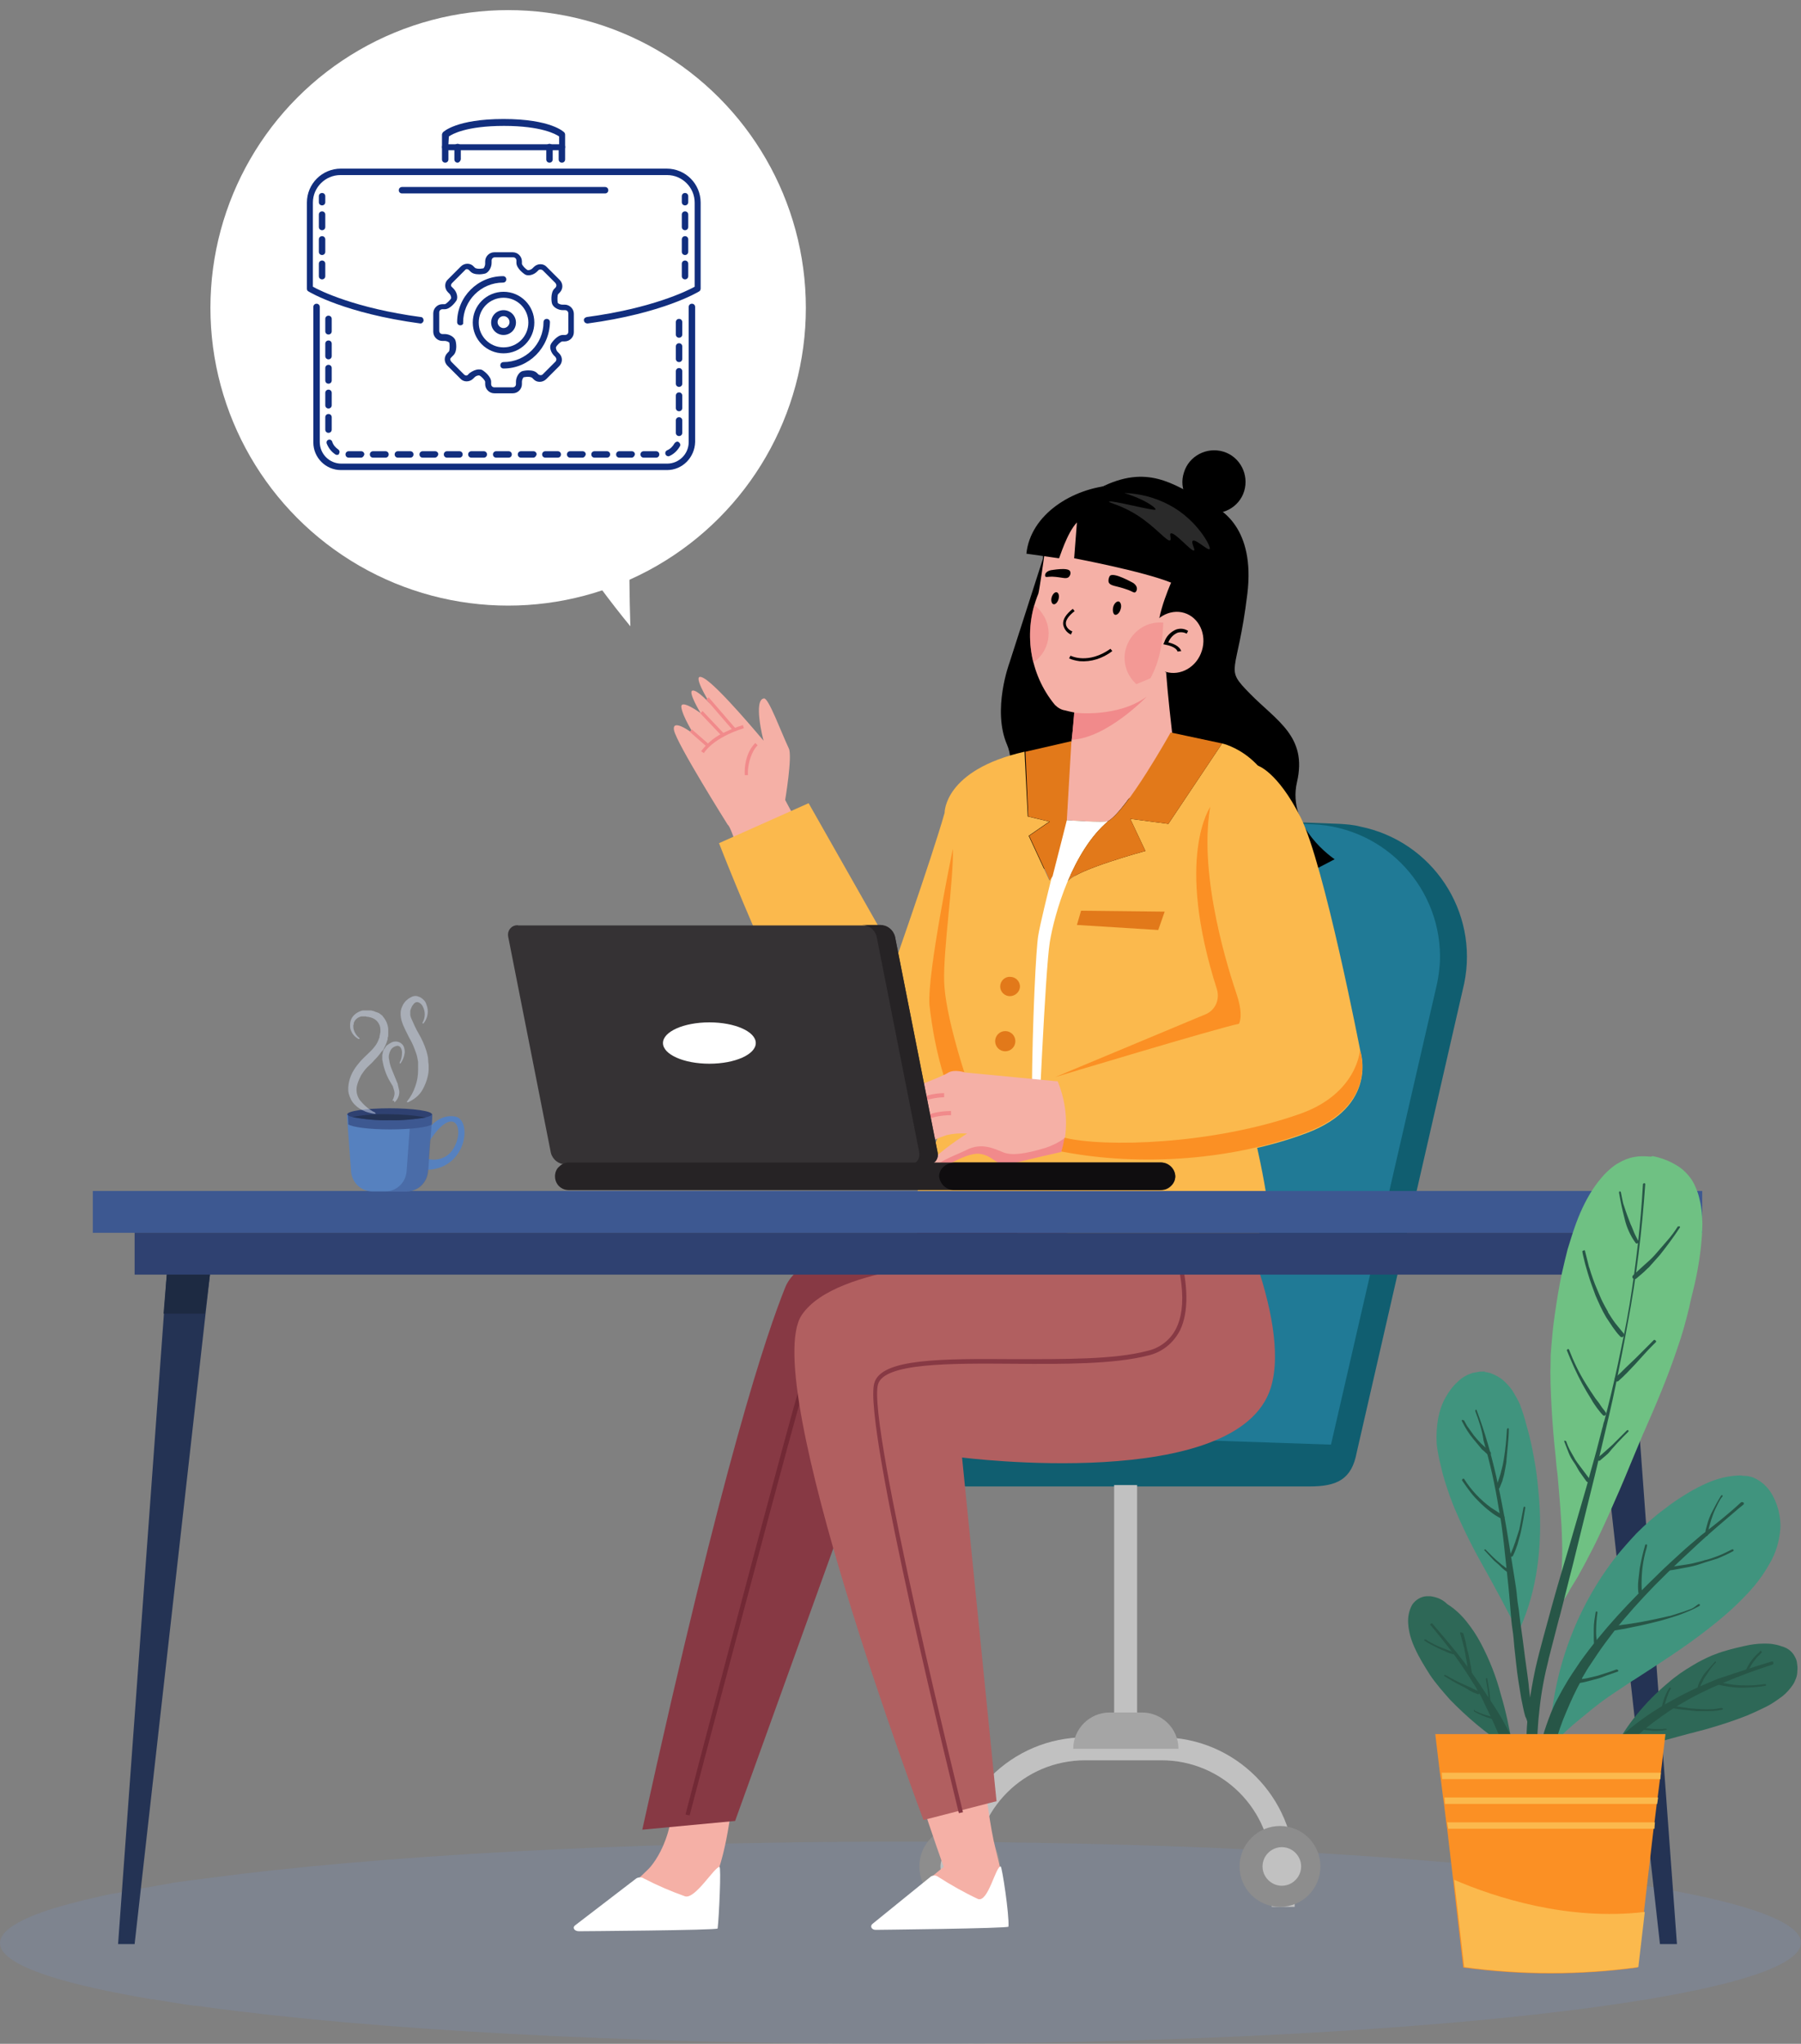
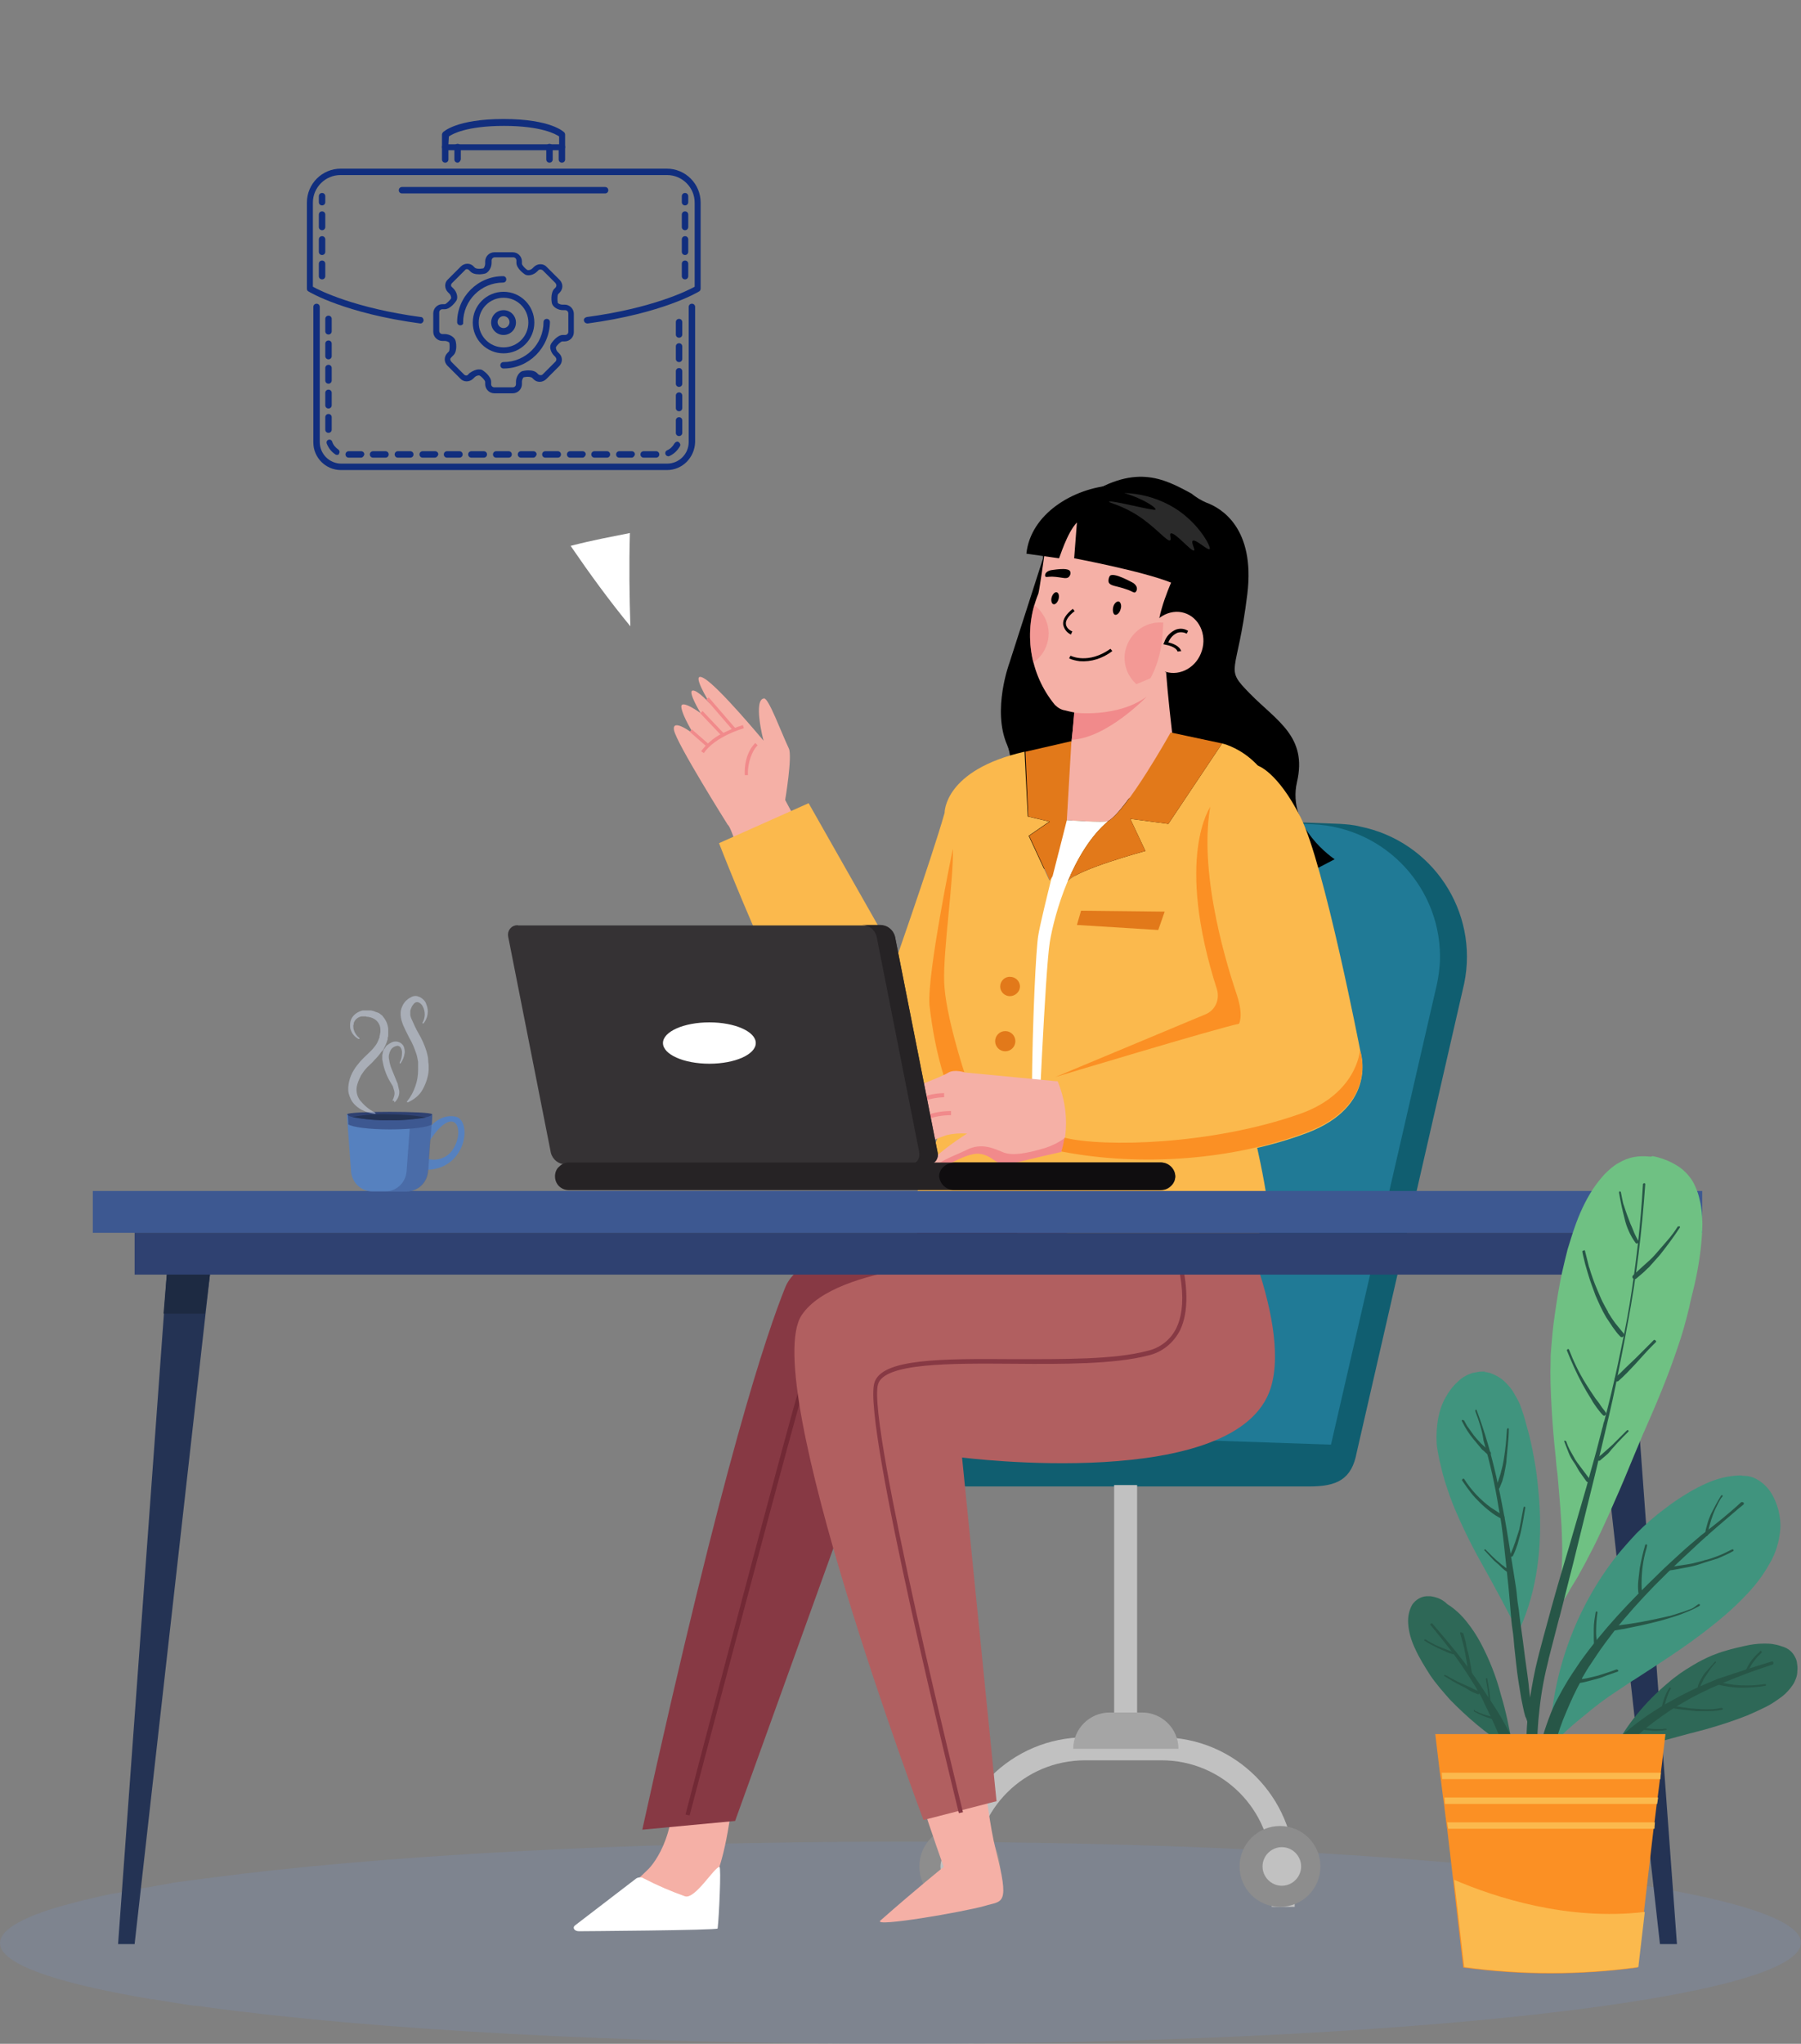
<svg xmlns="http://www.w3.org/2000/svg" version="1.1" id="Layer_1" x="0px" y="0px" viewBox="0 0 392 444.8" style="enable-background:new 0 0 392 444.8;" xml:space="preserve">
  <rect x="0" y="0" width="392" height="444.8" fill="#808080" stroke="none" />
  <style type="text/css">
	.st0{fill:#FFFFFF;}
	.st1{opacity:0.31;}
	.st2{fill:#7A8DB0;}
	.st3{fill:#105E70;}
	.st4{fill:#207A96;}
	.st5{fill:#C1C1C1;}
	.st6{fill:#8D8D8D;}
	.st7{fill:#A5A5A5;}
	.st8{fill:#F5B0A6;}
	.st9{fill:#F18A8B;}
	.st10{fill:#FBB94D;}
	.st11{fill:#873944;}
	.st12{fill:#722935;}
	.st13{fill:#B15F60;}
	.st14{fill:#E2791A;}
	.st15{fill:#FB9024;}
	.st16{fill:#EDEDED;}
	.st17{fill:#333333;}
	.st18{opacity:0.6;}
	.st19{opacity:0.5;}
	.st20{fill:#545454;}
	.st21{fill:#353234;}
	.st22{fill:#262325;}
	.st23{fill:#0F0D0F;}
	.st24{fill:#3D5891;}
	.st25{fill:#2F4171;}
	.st26{fill:#243354;}
	.st27{fill:#1D2A42;}
	.st28{fill:#6FC183;}
	.st29{fill:#40947E;}
	.st30{fill:#2E6857;}
	.st31{fill:#275647;}
	.st32{fill:#5681BF;}
	.st33{fill:#D1DBED;}
	.st34{fill:#112E7E;}
</style>
-   <circle class="st0" cx="110.6" cy="67" r="64.8" />
  <path class="st0" d="M124.2,118.8c4.1,6,8.4,11.9,13,17.5c-0.2-6.6-0.3-13.2-0.1-20.3C133.2,116.8,129.2,117.5,124.2,118.8z" />
  <g class="st1">
    <path class="st2" d="M0,422.9c0,4,9.6,7.8,26.4,11c2.5,0.5,5.2,1,8.1,1.4l2.5,0.4l1.8,0.3l0,0l0.8,0.1l0.4,0.1l2.2,0.3h0.3l0.8,0.1   h0.3l1.2,0.2c35.9,4.9,90.3,8,151.2,8c108.2,0,196-9.8,196-22s-87.8-22-196-22c-60.4,0-114.4,3.1-150.4,7.9   c-1.6,0.2-3.2,0.4-4.7,0.6l-0.7,0.1c-1.7,0.2-3.4,0.5-5,0.8l-2.2,0.4c-2.5,0.4-4.9,0.8-7.1,1.3l-0.6,0.1l-1.2,0.2   c-1.4,0.3-2.8,0.6-4,0.9l-2.1,0.5l-0.8,0.2c-2,0.5-3.8,1-5.5,1.5C4.1,417.7,0,420.2,0,422.9z" />
  </g>
  <path class="st3" d="M291.6,179.3l-42.8-1.6l-34.5,129.8l-14.6,4.9c-4.8,0,5.2,6.3,5.2,11.1H285c6,0,9.2-1.5,10.3-7.4l23.4-102.1  c3.2-15.6-6.9-30.9-22.6-34.1C294.6,179.5,293.1,179.4,291.6,179.3L291.6,179.3z" />
  <path class="st4" d="M289.7,314.4l-76.7-2.6l15-117.8c1.4-9.5,9.7-16.5,19.4-16.1l38.4,1.5c15.9,0.7,28.3,14.2,27.6,30.1  c-0.1,1.5-0.3,3-0.6,4.5L289.7,314.4L289.7,314.4z" />
  <path class="st5" d="M207.2,415h5v-7.9c0-13.3,10.7-24,24-24h16.6c13.3,0,24,10.8,24,24v7.9h5v-7.9c0-16-13-29-29-29h-16.6  c-16,0-29,13-29,29V415z" />
  <circle class="st6" cx="208.9" cy="406.2" r="8.8" />
  <path class="st5" d="M213.1,406.2c0-2.3-1.9-4.2-4.2-4.2s-4.2,1.9-4.2,4.2c0,2.3,1.9,4.2,4.2,4.2S213.1,408.5,213.1,406.2  L213.1,406.2z" />
  <rect x="242.5" y="323.2" class="st5" width="5" height="56.5" />
  <path class="st7" d="M256.5,380.6h-22.9c0-4.4,3.6-7.9,7.9-7.9l0,0h7.1C252.9,372.7,256.5,376.2,256.5,380.6L256.5,380.6z" />
  <circle class="st6" cx="278.6" cy="406.2" r="8.8" />
  <path class="st5" d="M283.2,406.2c0-2.3-1.9-4.2-4.2-4.2s-4.2,1.9-4.2,4.2c0,2.3,1.9,4.2,4.2,4.2S283.2,408.5,283.2,406.2  C283.2,406.2,283.2,406.2,283.2,406.2z" />
  <path class="st8" d="M174.3,180.5l-13,6.6c-1.4-4.4-2.4-7.3-2.9-7.6c0,0-11.2-17.8-11.7-20.6s4.3,0.8,4.4,1c-0.1-0.1-2.6-4.1-2.8-6  s4.2,1.3,4.2,1.3s-2.8-4.6-1.8-4.9s3.8,2.8,3.9,2.9c-0.2-0.3-4.6-7.4-1.4-5.6s12.8,13.4,13,13.6c-0.1-0.2-2.3-9,0.1-9.2  c1-0.1,3.7,7.3,5.4,10.9c0.8,1.7-0.8,11.2-0.8,11.2L174.3,180.5L174.3,180.5z" />
  <rect x="156.7" y="150.9" transform="matrix(0.757 -0.653 0.653 0.757 -63.431 140.325)" class="st9" width="0.7" height="9.2" />
  <rect x="154.7" y="154.1" transform="matrix(0.725 -0.689 0.689 0.725 -65.922 150.095)" class="st9" width="0.7" height="7" />
  <rect x="151.9" y="158.3" transform="matrix(0.659 -0.752 0.752 0.659 -69.017 169.169)" class="st9" width="0.7" height="4.8" />
  <path class="st9" d="M153.2,163.9c2.4-3.6,8.6-5.4,8.7-5.4l-0.2-0.7c-1.2,0.4-2.4,0.8-3.6,1.4c-2.2,0.9-4.1,2.4-5.5,4.3L153.2,163.9  L153.2,163.9z" />
  <path class="st9" d="M162.1,168.7h0.7c-0.1-1.7,0.3-3.4,1-4.9c0.3-0.6,0.6-1.1,1.1-1.6l-0.5-0.5  C164.3,161.8,161.9,163.9,162.1,168.7L162.1,168.7z" />
  <path class="st10" d="M194.5,207.4L176,174.8l-19.5,8.7c0,0,21.7,56.1,30.8,57.9s13.4,0.7,14.1-3.3S194.5,207.3,194.5,207.4  L194.5,207.4z" />
  <path class="st8" d="M160.5,380.9c-1.5,18.4-3.3,24-5,28.5s-30.9,9.8-28.9,8.9c5.4-2.4,14.6-11.6,14.6-11.6s6.7-6.6,5-20.2  L160.5,380.9L160.5,380.9z" />
  <path class="st0" d="M138.5,408.8L125.2,419c-0.7,0.5-0.2,1.3,0.8,1.3c0,0,30.2-0.2,30.2-0.6c0.3-2.5,0.8-13.4,0.4-13.4  c-1.1,0-5.3,7.1-7.5,6.4c-3.1-1.1-6.1-2.4-9-3.9C139.7,408.5,139,408.5,138.5,408.8L138.5,408.8z" />
  <path class="st11" d="M139.8,398.2l20.2-1.9l29.8-82.7c0,0,63.3,4.5,66.5-11s-0.5-39.7-0.5-39.7l-54.5-1.3l-2,8.2  c0,0-24.4,0.4-28.4,10.4S157.6,317.3,139.8,398.2L139.8,398.2z" />
  <path class="st12" d="M150.1,395.1c0.2-0.9,23.7-90.1,26.5-98.7c1.6-4.9,19.2-4.6,34.7-4.3c11.4,0.2,22.1,0.4,28.2-1.1  c3.2-0.8,5.4-2.4,6.5-4.9c2.8-6-1.8-15.5-3.7-19.5c-0.3-0.6-0.6-1.2-0.8-1.8l0,0h-0.9c0.2,0.8,0.5,1.5,0.9,2.1  c1.9,3.9,6.4,13,3.7,18.7c-1,2.2-3,3.6-5.9,4.4c-5.9,1.5-16.6,1.3-28,1.1c-17.4-0.3-33.8-0.5-35.6,5c-2.9,8.6-26.3,97.9-26.5,98.8  L150.1,395.1L150.1,395.1z" />
  <path class="st8" d="M251.4,264.6c0,0-48.4,13.4-65.9,25.6s19.9,116.1,19.9,116.1s-6.1,4.9-13.8,11.7c-1.6,1.5,18.1-1.9,22.7-3.2  c3.9-1.2,5.6,0.1,2.4-12.4c-4.6-17.7-8.4-96.8-9.1-98.7s63,12.2,62.3-5.3S251.4,264.6,251.4,264.6L251.4,264.6z" />
-   <path class="st0" d="M202.6,408.4l-12.7,10.3c-0.6,0.5-0.2,1.3,0.7,1.3c0,0,28.9-0.3,28.9-0.7c0.2-2.5-1.4-13.1-1.7-13.1  c-1.1,0-2.7,7.8-4.9,7.1c-3-1.4-6-3.1-8.8-4.9C203.7,408.1,203.1,408.1,202.6,408.4L202.6,408.4z" />
  <path class="st13" d="M266.3,257.7c0,0,15,29.1,10.3,44.3c-7.1,22.9-67.2,15.2-67.2,15.2l7.5,74.8l-15.9,4.1c0,0-36-95.6-26.5-109.9  c7.5-11.2,38.9-11.6,42.8-12.8c5.7-1.8,6.4-16.9,6.4-16.9L266.3,257.7L266.3,257.7z" />
  <path class="st11" d="M208.7,394.6l0.9-0.2c-0.2-0.9-20.9-84.6-18.5-93.1c1.3-4.7,15.7-4.6,29.5-4.5c10.8,0.1,22,0.1,29.3-1.8  c3.1-0.7,5.6-2.8,7-5.6c1.8-3.9,1.8-9.6-0.2-16.9c-1.3-4.4-2.9-8.7-4.8-12.9c-0.2-0.4-0.3-0.7-0.4-0.8l-0.9,0.3  c0,0.1,0.1,0.4,0.4,0.9c7.6,16.7,7,24.9,5.1,28.9c-1.2,2.6-3.6,4.5-6.4,5.1c-7.1,1.9-18.2,1.8-29,1.8c-15.5-0.1-28.9-0.2-30.4,5.2  C187.7,309.8,207.9,391.2,208.7,394.6L208.7,394.6z" />
  <path d="M214.5,182.9c16.3,14.2,69.5,8.8,69.5,8.8l-3.6-6.8l5.5,4.5l4.6-2.4c0,0-10.5-6.9-8.2-16.8s-4.4-13.3-10.2-19.2  s-2.8-3.7-0.6-21.8c1.7-14.2-5.6-18.6-8.9-19.8c-1.2-0.5-2.3-1.2-3.3-2l0,0c-6.1-3.3-12.4-6.7-23.9,1.2c-6.2,4.2-8.5,9.8-8.4,13  l-7.3,22.7c0,0-3.8,10.2-0.5,17.8C222.4,169.6,214.5,182.9,214.5,182.9L214.5,182.9z" />
-   <path d="M257.7,102.8c1.1-3.6,5-5.6,8.6-4.5s5.6,5,4.5,8.6c-1.1,3.6-5,5.6-8.6,4.5c0,0,0,0,0,0C258.5,110.2,256.5,106.4,257.7,102.8  C257.7,102.8,257.7,102.8,257.7,102.8z" />
  <path class="st10" d="M207.6,238.2l-5.3,14.1l-3.5,9.3c1.6,2,4.8,3,8.3,3.4c8,1,18.3-1,18.3-1c8.4,6.4,18.5,10,29.1,10.6  c17.1,0.6,21.7-8.9,21.7-8.9s0.2-5.5-4.7-24.8s9.4-43.2,8-59.9c-1.4-16.7-13.5-19.2-13.5-19.2l-11.7,17.5l-8.3-1.1l3.3,7  c0,0-14.8,4-16.8,6.5l-0.1,0.1c2.1-4.9,5-9.9,8.8-13.1c-0.7,0.4-9.1-0.2-9.1-0.2s-1.6,6-3.1,12.2l-0.6,0.9l-4.5-9.7l4.5-3.1  l-4.7-1.1l-0.7-14.1c-17.6,4-17.4,13.3-17.4,13.3c-2.8,9.9-11.9,35.8-14.3,42.5l5.9,17.8l1.9,6.1  C202.4,242.2,205.2,240.5,207.6,238.2L207.6,238.2z" />
  <polygon class="st14" points="235.3,198.2 234.4,201.3 252.1,202.4 253.5,198.4 " />
  <path class="st15" d="M262.5,220.7l-32.8,13.7c0,0,35.1-10.6,40-11.6c0,0,1.3-1.7-0.4-6.5s-8.4-25.5-5.8-40.8c0,0-7.9,10.9,1.4,39.9  C265.5,217.6,264.5,219.8,262.5,220.7L262.5,220.7z" />
  <path class="st8" d="M232.1,178.5c0,0,8.4,0.6,9.1,0.2c4.1-2.4,13.4-19.1,13.6-19.3c-0.2,0.2-11.3,13.6-13.6,13.9  c-1.5,0.1-3,0.1-4.6,0.1c-1,0-1.8-0.8-1.9-1.9l-1.7-10.1L232.1,178.5L232.1,178.5z" />
  <path class="st0" d="M225.9,248.5c0,0,1.6-37.4,2.6-43.5s4.9-19.8,12.7-26.3c-0.7,0.4-9.1-0.2-9.1-0.2s-5.3,20.2-6.1,25  c-0.5,2.6-1.3,18.9-1.4,33.9C224.6,241.1,225,244.9,225.9,248.5L225.9,248.5z" />
  <path class="st14" d="M217.7,214.7c0,1.2,1,2.1,2.1,2.1c1.2,0,2.2-1,2.2-2.1c0-1.2-1-2.1-2.1-2.1h0  C218.7,212.5,217.7,213.5,217.7,214.7z" />
  <circle class="st14" cx="218.8" cy="226.6" r="2.2" />
  <path class="st15" d="M209.9,233.4c0,0-4.2-12.7-4.4-19.8s2.1-22.2,1.9-28.9c0,0-5.6,27-5.1,34c0.6,5.3,1.6,10.6,3.2,15.7l3.5,1.7  L209.9,233.4L209.9,233.4z" />
  <path class="st16" d="M249.3,157.7c0,0-7,12.2-11.9,13.2C237.4,170.9,246.5,170.4,249.3,157.7z" />
  <path class="st10" d="M230.1,235.4c1.6,3.9,2.2,8.1,1.6,12.3c-0.1,1-0.4,2-0.7,3l0,0c17.5,3.4,37.7,1.8,53.4-4.1  s11.7-17.8,11.7-17.8s-7.9-40.8-13-50.9c-5.1-10.1-9.4-11.3-9.4-11.3s-8.1-0.9-10.3,9.1c-2.6,15.3,4.2,36,5.8,40.8s0.4,6.5,0.4,6.5  c-4.9,0.9-40,11.6-40,11.6C229.8,234.7,229.9,235,230.1,235.4L230.1,235.4z" />
  <path class="st8" d="M210.5,246.7c0,0-7.2,4.5-7.8,6.5l0.4,1l0.4,1c0,0,6.4-4.5,9.6-4.2s4,3.1,6.7,2.3s11.3-2.7,11.3-2.7l0,0  c0.4-1,0.6-2,0.7-3c0.6-4.2,0-8.4-1.6-12.3h-0.4l-19.8-1.9c0,0-2.3-0.8-3.7,0.1s-8.7,3.6-8.7,3.6l3.7,11.8c0,0,3.5-1.5,4.9-1.9  C207.5,246.7,209,246.6,210.5,246.7L210.5,246.7z" />
  <path class="st9" d="M203.1,254.3l0.4,1c0,0,6.4-4.5,9.6-4.2s4,3.1,6.7,2.3s11.2-2.7,11.2-2.7l0,0c0.4-1,0.6-2,0.7-3  c-1.2,0.9-2.6,1.6-4.1,2.1c-4.6,1.4-7.4,1.7-9.2,1s-4.7-2.3-8.1-0.5C207.6,251.6,204.5,252.6,203.1,254.3L203.1,254.3z" />
  <path class="st9" d="M199.4,240.6c2.2-1.8,6.1-1.8,6.1-1.8v-0.9c-0.2,0-4.3,0-6.7,2L199.4,240.6L199.4,240.6z" />
  <path class="st9" d="M200.4,244.7c1.8-2.1,6.6-2,6.6-2v-0.9c-0.2,0-5.3-0.1-7.3,2.4L200.4,244.7z" />
  <path class="st15" d="M231,250.6c17.5,3.4,37.6,1.8,53.4-4.2s11.6-17.8,11.6-17.8s-0.6,9.4-13,13.8c-19.3,6.8-42.8,7.3-51.3,5.2  C231.5,248.7,231.3,249.7,231,250.6L231,250.6L231,250.6z" />
  <path class="st17" d="M255.5,128.7l0.1-0.6c-6.6-0.8-12.3-4.4-14.8-9.4c-2-4-1.8-8.8,0.4-12.7l-0.6-0.3c-2.4,4.1-2.5,9.1-0.4,13.3  C242.8,124.2,248.7,128,255.5,128.7L255.5,128.7z" />
  <path class="st8" d="M250.6,106.8c-12-3.3-20.3,3.1-23.3,14.1c0,0-1.1,7.8-1.3,8.3c-3.3,8.1-2,17.4,3.6,24.2  c0.6,0.6,1.4,1.1,2.2,1.2c18,4.8,20.6-13.2,20.6-13.2c0.4-0.9,8.9-9,9.1-10C264.6,120.4,262.6,110.1,250.6,106.8L250.6,106.8z" />
  <path class="st8" d="M254.7,135.1l-2.5,25.8l-15.9-1.5c0-0.1,0-0.2,0.1-0.4l2.4-25.5L254.7,135.1L254.7,135.1z" />
  <path d="M234.4,113.7l-0.6,7.8c0,0,14.9,2.8,21.1,5.3c0,0-4.9,11-1.8,12.5c0,0,12.7,0.6,11.5-15.5s-13.5-18.8-22.3-18.2  s-18,6.3-18.9,14.9l7.1,1C230.6,121.5,232.2,116,234.4,113.7L234.4,113.7z" />
  <path d="M235,143.9c-0.8-0.1-1.6-0.3-2.3-0.6l0.3-0.6c0.2,0.1,3.9,1.9,8.7-1.5l0.4,0.5C240,143.3,237.5,144.1,235,143.9L235,143.9z" />
  <path d="M241.6,125.3c0.9-0.8,4.9,1.5,5.1,1.6c1.2,0.9,0.7,1.8,0.4,2s-0.6-0.2-1.8-0.6c-2.5-0.9-3.6-0.7-4-1.6  C241.2,126.3,241.3,125.7,241.6,125.3L241.6,125.3z" />
  <path d="M232.9,124.3c-0.5-0.9-4-0.2-4.2-0.2c-1.2,0.3-1.3,1-1.2,1.3s0.5,0.1,1.5,0.1c2.2,0.1,3,0.6,3.6,0.1  C233,125.2,233.1,124.7,232.9,124.3L232.9,124.3z" />
  <path d="M233.1,138.1c-0.9-0.4-1.5-1.2-1.7-2.2c-0.1-1.1,0.6-2.2,2.1-3.4l0.4,0.5c-1.3,1-2,2-1.9,2.8c0.1,1.1,1.3,1.6,1.4,1.6  L233.1,138.1L233.1,138.1z" />
  <path class="st8" d="M261.6,141.6c-1.1,3.6-4.7,5.6-7.9,4.6s-4.9-4.7-3.8-8.2s4.7-5.6,7.9-4.6S262.7,138.1,261.6,141.6L261.6,141.6z  " />
  <path d="M256.3,141.8c-0.3-1-2.1-1.4-2.7-1.5l-0.4-0.1l0.2-0.4c0.4-1.3,1.4-2.3,2.6-2.8c0.9-0.3,1.8-0.2,2.6,0.3l-0.3,0.6  c-0.6-0.3-1.3-0.4-2-0.2c-0.9,0.4-1.6,1.1-2,2.1c0.8,0.2,2.4,0.7,2.8,1.9L256.3,141.8L256.3,141.8z" />
  <g class="st18">
    <path class="st9" d="M252.6,141.4c0.4-2,0.5-3.9,0.6-5.9c-4.2-0.4-7.9,2.7-8.4,6.9c-0.3,3.1,1.3,6.1,4.1,7.6   C250.8,147.4,252,144.5,252.6,141.4z" />
    <path class="st9" d="M225.1,131.7c-1.2,4.1-1.2,8.4-0.2,12.5c3.5-2.4,4.4-7.2,2-10.6C226.4,132.8,225.8,132.2,225.1,131.7   L225.1,131.7z" />
  </g>
  <path d="M243.9,132.6c-0.2,0.8-0.8,1.3-1.2,1.2s-0.6-0.9-0.4-1.7s0.8-1.3,1.2-1.2S244.2,131.8,243.9,132.6z" />
  <path d="M230.4,130.4c-0.2,0.7-0.7,1.2-1.1,1.1c-0.4-0.1-0.6-0.8-0.4-1.5c0.2-0.7,0.7-1.2,1.1-1.1S230.6,129.6,230.4,130.4  L230.4,130.4z" />
  <g class="st19">
    <path class="st20" d="M244.7,107.3c3.4,0.1,6.8,1,9.8,2.6c6.1,3.2,9.2,9.2,8.8,9.6s-3.1-2.3-3.7-1.8c-0.4,0.4,0.6,1.9,0.3,2.1   c-0.5,0.4-4.3-4.2-5.1-3.7c-0.3,0.2,0.2,1.2-0.1,1.5c-0.6,0.4-3.1-2.8-6.9-5.3c-3.5-2.3-6.5-2.9-6.4-3.1c0.2-0.5,9.9,2.1,10.1,1.7   S249,108.6,244.7,107.3L244.7,107.3z" />
  </g>
  <path class="st8" d="M255.3,161.1c0.3,3,0,5.4,0.5,5.9c-8.7,8.5-27.5,15.4-22.9-4c0,0,0.4-1.1,1-8.5l19.9-8.3  C254.2,151.6,254.9,157.5,255.3,161.1L255.3,161.1z" />
  <path class="st9" d="M233.8,155.1c0,0,9.4,1.2,15.8-3.5c0,0-8.6,9-16.3,9.4L233.8,155.1L233.8,155.1z" />
  <path class="st14" d="M232.4,191.8l0.1-0.1c2-2.5,16.8-6.5,16.8-6.5l-3.3-7l8.3,1.1l11.7-17.5l-10.3-2.2l0,0l-0.9-0.2l0,0  c-0.1,0.2-9.5,17-13.6,19.3C237.4,181.9,234.5,186.8,232.4,191.8L232.4,191.8z" />
  <path class="st14" d="M223.8,177.7l4.7,1.1l-4.5,3.1l4.5,9.7l0.6-0.9c1.6-6.2,3.1-12.2,3.1-12.2l1-17.2l-10,2.3L223.8,177.7  L223.8,177.7z" />
  <path class="st21" d="M201.9,253.4h-78.8c-1.5,0-2.8-1-3.2-2.5l-9.3-47.1c-0.2-1.1,0.5-2.2,1.6-2.4c0.2,0,0.4-0.1,0.6,0h78.8  c1.5,0,2.8,1,3.2,2.5l9.3,47.1c0.2,1.1-0.5,2.2-1.6,2.4C202.3,253.4,202.1,253.4,201.9,253.4L201.9,253.4z" />
  <path class="st22" d="M255.8,256c0,0.8-0.3,1.5-0.9,2.1c-0.6,0.6-1.3,0.9-2.1,0.9h-129c-1.7,0-3-1.3-3-3c0-0.8,0.3-1.6,0.9-2.1  c0.6-0.6,1.3-0.9,2.1-0.9h129C254.4,253,255.8,254.4,255.8,256L255.8,256z" />
  <path class="st23" d="M255.8,256c0,0.8-0.4,1.6-1,2.1c-0.7,0.6-1.6,0.9-2.5,0.9h-44.4c-1.8,0.1-3.3-1.2-3.5-3c0-0.8,0.4-1.6,1-2.1  c0.7-0.6,1.6-0.9,2.5-0.9h44.4C254.1,252.9,255.7,254.2,255.8,256L255.8,256z" />
  <path class="st22" d="M201.9,253.4h-4c1.1,0.1,2.1-0.7,2.2-1.9c0-0.2,0-0.4,0-0.6l-9.3-47.1c-0.4-1.5-1.7-2.5-3.2-2.5h4  c1.5,0,2.8,1,3.2,2.5l9.3,47.1c0.2,1.1-0.5,2.2-1.6,2.4C202.3,253.4,202.1,253.4,201.9,253.4L201.9,253.4z" />
  <ellipse class="st0" cx="154.4" cy="227" rx="10.1" ry="4.5" />
  <rect x="20.2" y="259.2" class="st24" width="350.3" height="9.1" />
  <rect x="29.3" y="268.3" class="st25" width="332" height="9.1" />
  <polygon class="st26" points="29.3,423.1 25.7,423.1 36.3,277.4 45.7,277.4 " />
  <polygon class="st27" points="45.7,277.4 44.6,285.9 35.6,285.9 36.3,277.4 " />
  <polygon class="st26" points="361.3,423.1 365,423.1 354.3,277.4 345,277.4 " />
  <polygon class="st27" points="345,277.4 346.1,285.9 355,285.9 354.3,277.4 " />
  <path class="st28" d="M358.9,251.7c-1.1-0.1-2.1-0.1-3.2,0.1c-1.2,0.2-2.4,0.7-3.4,1.3c-0.6,0.3-1.1,0.7-1.6,1.1  c-0.5,0.4-1,0.9-1.5,1.4c-0.9,1-1.7,2-2.5,3.2c-1.7,2.6-3,5.5-4,8.4c-0.5,1.4-0.9,2.8-1.5,4.7c-0.4,1.6-0.8,3.2-1.2,5  c-0.6,2.8-1.1,5.7-1.6,9.3c-0.4,2.6-0.6,5.1-0.8,7.6c-0.1,0.9-0.1,1.8-0.1,2.6c-0.1,2.9,0,6,0.2,9.7s0.5,7.3,0.9,10.9  c0.1,1.3,0.2,2.5,0.4,3.8c0.4,4.8,0.9,9.8,1,14.8c0.1,3.6-0.1,7.2-0.4,10.8l-0.1,0.2l0,0l0,0v0.1l0,0v0.1l0,0l0,0  c-0.1,0.1-0.1,0.2-0.2,0.4c-0.1,0.2-0.2,0.3-0.1,0.5c0,0.2,0.1,0.3,0.3,0.5c0.1,0.1,0.2,0.1,0.3,0.1h0.2c0.2,0,0.3-0.1,0.5-0.3  l0.5-0.8c0.4-0.6,0.7-1.3,1.1-1.9s0.9-1.5,1.4-2.3c0.7-1.3,1.5-2.7,2.3-4.3c1.4-2.6,2.7-5.4,4.2-8.7c1.7-3.8,3.4-7.7,4.9-11.4  c0.9-2.2,1.9-4.5,2.8-6.7l0.1-0.2c2.6-5.9,5.2-12,7.3-18.3c1-2.8,1.8-5.7,2.6-9l0.2-1c0.3-1.2,0.6-2.5,0.9-3.7  c0.9-3.9,1.5-7.9,1.7-11.9c0.1-2,0-4-0.4-6c-0.2-0.9-0.4-1.9-0.8-2.8c-0.3-0.8-0.7-1.7-1.2-2.4c-0.5-0.7-1.1-1.4-1.8-2  c-0.7-0.6-1.5-1.1-2.3-1.5c-1.3-0.7-2.8-1.2-4.3-1.5C359.4,251.8,359.1,251.7,358.9,251.7L358.9,251.7L358.9,251.7z" />
  <path class="st29" d="M323.3,298.5c-0.2,0-0.5,0-0.7,0c-0.3,0-0.7,0-1,0.1c-0.4,0.1-0.7,0.1-1.1,0.2c-0.6,0.2-1.1,0.4-1.6,0.7  c-0.6,0.3-1.1,0.7-1.6,1.2c-1.1,1-2,2.2-2.7,3.5c-0.8,1.4-1.3,3-1.6,4.6c-0.3,1.8-0.4,3.6-0.3,5.4c0.1,1,0.3,2.1,0.5,3.1  c0.2,1,0.5,2,0.8,3.4c0.6,2.2,1.4,4.5,2.2,6.6c1.8,4.4,3.9,8.7,6.2,12.8l2,3.6c1.6,2.9,3.2,5.9,4.7,8.8c0.2,0.5,0.5,1,0.7,1.5  c0,0,0,0.1,0,0.1l0.1,0.1l0.1,0.1c0,0.1,0.1,0.2,0.2,0.2c0,0,0.1,0,0.1,0c0,0,0.1,0,0.1-0.1c0.3,0,0.5-0.2,0.6-0.4  c3.4-7.7,4.8-17.1,4-27.8c-0.2-2.2-0.4-4.6-0.8-7.1c-0.4-2.3-0.8-4.6-1.4-6.9c-0.3-1.1-0.6-2.2-0.9-3.3c-0.3-1.1-0.7-2.2-1.1-3.3  c-0.4-0.9-0.9-1.8-1.4-2.6c-0.4-0.7-0.9-1.3-1.5-1.9c-1-1.1-2.2-1.8-3.6-2.3c-0.4-0.1-0.8-0.2-1.2-0.2l0,0L323.3,298.5z" />
  <path class="st30" d="M311.4,347.4c-0.3,0-0.7,0-1,0c-1.2,0.1-2.3,0.8-3,1.8c-0.7,1.2-1,2.7-0.9,4.1c0.1,1.9,0.7,3.8,1.5,5.5  c0.9,2,2.1,3.9,3.3,5.8c1.3,1.9,2.8,3.6,4.3,5.3c3.7,3.8,7.8,7.3,12.3,10.2c0.1,0,0.1,0.1,0.2,0.1c0.1,0.2,0.3,0.3,0.5,0.4h0.1  c0.2,0,0.3-0.1,0.4-0.2c0.1-0.1,0.1-0.3,0.1-0.4c-0.7-4.1-1.5-7.8-2.5-11.1c-1-3.9-2.5-7.7-4.4-11.3c-0.9-1.7-1.9-3.2-3.1-4.7  c-1.2-1.5-2.6-2.8-4.2-3.8C314,348.1,312.8,347.6,311.4,347.4L311.4,347.4L311.4,347.4z" />
  <path class="st29" d="M379.8,321.2c-0.3,0-0.5,0-0.8-0.1c-1.4,0-2.8,0.2-4.1,0.5c-1.5,0.4-2.9,0.9-4.3,1.6c-1.5,0.7-2.9,1.5-4.3,2.4  c-1.3,0.8-2.6,1.7-4,2.8c-2.2,1.6-4.2,3.4-6.1,5.3c-1.5,1.6-3,3.3-4.4,5c-8.9,11.4-13.9,25.3-14.5,39.7c0,0.1,0,0.1,0,0.2  c0,0.1-0.1,0.1-0.1,0.2c0,0.3,0.2,0.6,0.5,0.7c0.2,0,0.3,0,0.4-0.1l0.2-0.2l0.2-0.2l0.2-0.2l0.1-0.1l0.7-0.6l0.7-0.7l0.7-0.7  c1-0.9,1.9-1.7,2.9-2.5c1.8-1.5,3.4-2.8,5-4c1.9-1.4,4-2.7,5.9-4l0.6-0.4l0.5-0.3c5.4-3.5,10.9-7,16-11c2.7-2.1,5.3-4.3,7.7-6.8  c2.2-2.2,4.1-4.6,5.6-7.3c1.4-2.3,2.2-5,2.4-7.7c0.1-1.3-0.1-2.7-0.4-4c-0.4-1.5-1-2.9-1.8-4.1c-0.4-0.6-0.9-1.1-1.4-1.6  c-0.5-0.4-1-0.8-1.6-1.1C381.6,321.5,380.7,321.2,379.8,321.2L379.8,321.2L379.8,321.2z" />
  <path class="st30" d="M385.8,357.8c-0.6-0.1-1.3-0.1-1.9-0.1c-1.4,0-2.8,0.2-4.1,0.5c-1.3,0.3-2.7,0.6-4,1c-1.1,0.3-2.2,0.7-3.2,1.1  c-1.4,0.6-2.8,1.3-4.1,2.1c-1.9,1.1-3.8,2.4-5.5,3.9c-4.9,4.1-9,9.1-11.9,14.7c0,0,0,0.1,0,0.1c-0.3,0.2-0.3,0.6-0.1,0.9  c0.1,0.1,0.3,0.2,0.5,0.3c0.1,0,0.2,0,0.3,0l0.9-0.3l1.3-0.5l0.6-0.3l1.6-0.7c0.6-0.2,1.2-0.4,1.8-0.6c1.4-0.4,2.8-0.8,4.1-1.1  l2.2-0.6c2.2-0.6,4.5-1.2,6.8-1.8c3.2-0.9,6.3-1.9,9.3-3.1c1.4-0.6,2.7-1.2,4.1-1.9c1.2-0.6,2.3-1.4,3.4-2.2  c0.9-0.7,1.7-1.6,2.3-2.5c0.3-0.4,0.5-0.9,0.7-1.4c0.2-0.5,0.3-1.1,0.3-1.6c0.1-0.7,0-1.3-0.1-2c-0.1-0.6-0.4-1.1-0.7-1.6  c-0.6-0.9-1.5-1.5-2.6-1.8C387,358,386.4,357.9,385.8,357.8L385.8,357.8L385.8,357.8z" />
  <path class="st31" d="M357.6,257.7c0-0.1,0.2-0.2,0.3-0.2c0.1,0,0.2,0.1,0.2,0.2c-0.7,10.1-1.9,20.2-3.8,30.2  c-0.8,4.5-1.7,8.9-2.6,13.4s-2,8.9-3,13.2s-2.1,8.8-3.2,13.2s-2.1,8.6-3.2,13l0,0c-1,3.8-1.9,7.6-2.9,11.4c0,0,0,0,0-0.1  c-0.8,3.1-1.6,6.2-2.4,9.3c0-0.1,0.1-0.2,0.1-0.3c-0.9,3.5-1.6,7.1-2,10.8c-0.4,3.4-0.6,6.7-0.5,10.1c0,2.6,0.2,5.1,0.5,7.6  c0.3,2.6,0.6,5.2,1.1,7.8c0.1,0.7-0.4,1.3-1,1.4c-0.7,0.1-1.3-0.4-1.4-1c-1.1-5.8-1.7-11.7-1.6-17.6c0-2.8,0.2-5.6,0.5-8.4  c0.4-2.9,0.9-5.8,1.5-8.6c0.5-2.2,1.1-4.5,1.7-6.7s1.2-4.4,1.8-6.6c1.2-4.4,2.5-8.7,3.8-13.1s2.5-8.7,3.8-13.1  c0.6-2.2,1.2-4.4,1.8-6.5s1.1-4.3,1.7-6.5c0,0,0,0.1,0,0.1c0.1-0.5,0.2-1,0.4-1.5l0,0c1.1-4.2,2.1-8.4,3-12.6  c0.9-4.3,1.8-8.5,2.5-12.8C356.1,275.2,357.1,266.5,357.6,257.7L357.6,257.7L357.6,257.7z M339.4,352.4c0-0.1,0-0.1,0-0.2  C339.4,352.3,339.4,352.4,339.4,352.4z M339.4,352.2C339.4,352.2,339.4,352.2,339.4,352.2C339.4,352.2,339.4,352.2,339.4,352.2z   M348.6,310.7C348.6,310.7,348.6,310.7,348.6,310.7C348.6,310.7,348.6,310.7,348.6,310.7z" />
  <path class="st31" d="M321.1,307.1c0-0.1,0-0.2,0.1-0.3c0,0,0.1,0,0.1,0c0.1,0,0.1,0.1,0.1,0.1c0.9,2.4,1.7,4.8,2.4,7.2  c1.4,4.8,2.5,9.8,3.4,14.7c0.5,2.5,0.9,5,1.3,7.5s0.8,5,1.2,7.5c0.2,1.2,0.4,2.5,0.5,3.8s0.4,2.5,0.5,3.8c0.3,2.5,0.7,5,1,7.5  s0.7,5,1,7.5c0.1,1.3,0.3,2.5,0.4,3.8l0.3,2.1c0.1,0.6,0.2,1.3,0.2,1.9c0,0.2,0,0.4-0.1,0.5c-0.1,0.1-0.3,0.2-0.4,0.3  c-0.3,0-0.6-0.1-0.7-0.4c-0.1-0.3-0.2-0.7-0.4-1c-0.4-1.3-0.6-2.7-0.9-4c-0.2-1.2-0.4-2.5-0.6-3.7c-0.4-2.5-0.6-5-0.9-7.5  c-0.1-1.3-0.2-2.5-0.4-3.8s-0.3-2.5-0.4-3.8c-0.2-2.5-0.4-5-0.7-7.6s-0.5-5-0.8-7.5s-0.6-5-1.1-7.5c-0.8-5-1.9-9.9-3.3-14.7l0,0  C322.6,311.3,321.9,309.2,321.1,307.1L321.1,307.1L321.1,307.1z M323.2,313.4C323.2,313.4,323.2,313.4,323.2,313.4  C323.2,313.4,323.2,313.4,323.2,313.4z" />
  <path class="st31" d="M311.4,353.4c0.1,0,0.1-0.1,0.2-0.1c0.1,0,0.2,0,0.2,0.1c2.4,2.8,4.8,5.6,7,8.5c1.4,1.9,2.8,3.9,4.1,5.9  s2.7,4,3.9,6.1c1.2,2.1,2.3,4.2,3.3,6.4c0.5,1.1,0.9,2.2,1.2,3.3c0.4,1.2,0.7,2.4,1,3.6c0.1,0.7-0.4,1.3-1,1.4  c-0.5,0.1-1.1-0.2-1.3-0.7c-0.6-1.7-1.2-3.5-1.8-5.2s-1.3-3.5-2-5.2s-1.5-3.4-2.3-5.1c-0.4-0.8-0.8-1.6-1.2-2.5s-0.8-1.5-1.3-2.3  l0,0l0,0l0-0.1l0,0c-1.5-2.4-3-4.8-4.7-7.1s-3.5-4.5-5.3-6.7C311.2,353.7,311.3,353.5,311.4,353.4L311.4,353.4L311.4,353.4z   M321.4,367.8L321.4,367.8C321.4,367.7,321.4,367.7,321.4,367.8L321.4,367.8L321.4,367.8z" />
  <path class="st31" d="M378.9,327c0.1-0.1,0.2-0.1,0.3-0.1c0.1,0,0.2,0.1,0.3,0.1c0.1,0.2,0.1,0.4-0.1,0.5l-1.1,0.9  c-2.9,2.5-5.8,4.9-8.6,7.5c-1.5,1.4-3,2.8-4.5,4.2s-3,2.9-4.5,4.4l0,0l0,0l-0.1,0.1l0,0l-0.6,0.6c-3,3.1-5.9,6.3-8.6,9.7  c-1.3,1.7-2.6,3.4-3.8,5.2c-0.6,0.9-1.2,1.8-1.8,2.7s-1,1.7-1.5,2.5l0.1-0.1l-0.1,0.2v0.1c0,0,0,0,0,0c-1.3,2.3-2.4,4.7-3.4,7.1  c-1,2.3-1.8,4.6-2.4,7c-0.4,1.7-0.8,3.4-1,5.1c-0.1,0.9-0.2,1.8-0.2,2.7c0,0.4-0.1,0.9-0.1,1.3c0,0.2,0,0.5,0,0.7s0,0.3,0,0.5v0.1  c0,0.2,0,0.4-0.1,0.6l-0.1,0.3c-0.4,0.5-1.1,0.6-1.7,0.2c0,0,0,0,0,0c-0.3-0.2-0.4-0.5-0.5-0.8c0-0.2,0-0.3,0-0.5l-0.1-0.3  c0-0.2-0.1-0.5-0.1-0.7c0-0.6-0.1-1.1-0.1-1.6c0-1,0-2,0.1-2.9c0.2-2,0.6-4,1.1-6c0.5-1.9,1.2-3.8,1.9-5.6c0.4-0.9,0.8-1.9,1.3-2.8  s1-1.9,1.6-2.9c1-1.8,2.2-3.5,3.4-5.3c2.5-3.5,5.2-6.8,8.1-10c2.9-3.2,6-6.3,9.1-9.3c1.5-1.5,3.1-2.9,4.6-4.3s3.1-2.7,4.6-4  C373.3,331.8,376.2,329.5,378.9,327L378.9,327L378.9,327z M338.5,379.7l-0.1,0.2L338.5,379.7z M344.3,365.5L344.3,365.5L344.3,365.5  L344.3,365.5L344.3,365.5z M360.7,344.6L360.7,344.6L360.7,344.6L360.7,344.6L360.7,344.6L360.7,344.6z" />
  <path class="st31" d="M385.6,361.6h0.1c0.2,0,0.3,0.1,0.3,0.3c0,0.2-0.1,0.4-0.3,0.4c-0.9,0.3-1.8,0.6-2.7,0.9l0,0  c-3.5,1.2-7,2.6-10.4,4.1c-1.7,0.8-3.4,1.6-5,2.5s-3.1,1.8-4.6,2.8c-2,1.4-4,2.8-5.8,4.4c-1.8,1.6-3.6,3.3-5.2,5.1  c-1.4,1.7-2.7,3.4-3.9,5.3c-0.6,1-1.2,2-1.8,3s-1.1,2-1.6,3c-0.2,0.3-0.5,0.5-0.8,0.5c-0.3,0.1-0.6,0-0.9-0.2  c-0.5-0.3-0.7-0.9-0.5-1.4c0.6-1.6,1.3-3.1,2.2-4.5c2.1-3.6,4.8-6.9,7.9-9.7c3-2.8,6.4-5.2,10-7.3c1.8-1,3.6-2,5.5-2.9  s3.8-1.7,5.7-2.5C377.7,364.1,381.6,362.8,385.6,361.6L385.6,361.6L385.6,361.6z M352.2,382.1c-0.1,0.1-0.1,0.1-0.2,0.2L352.2,382.1  z M383,363.2L383,363.2L383,363.2z" />
  <path class="st31" d="M352.6,259.3L352.6,259.3c0.1,0,0.2,0.1,0.2,0.2c0.1,0.5,0.2,1,0.3,1.5s0.2,1,0.4,1.5l0,0l0,0l0,0l0,0  c0.4,1.3,0.9,2.6,1.4,3.9c0.3,0.6,0.5,1.2,0.8,1.9s0.6,1.2,0.9,1.8c0.1,0.2,0,0.4-0.2,0.5c0,0,0,0,0,0c-0.2,0.1-0.3,0-0.4-0.1  c-0.6-0.8-1.1-1.7-1.5-2.6c-0.4-0.9-0.7-1.8-0.9-2.7c-0.5-1.9-0.9-3.8-1.2-5.6C352.4,259.3,352.5,259.2,352.6,259.3  C352.6,259.2,352.6,259.2,352.6,259.3L352.6,259.3L352.6,259.3z M353.6,262.5C353.6,262.5,353.6,262.5,353.6,262.5L353.6,262.5z" />
  <path class="st31" d="M344.8,272.1L344.8,272.1c0.2,0,0.2,0.1,0.2,0.2c0.3,1.2,0.6,2.4,0.9,3.6c0,0,0,0,0-0.1c0.5,1.7,1.1,3.4,1.8,5  c0.4,0.9,0.7,1.7,1.1,2.5s0.8,1.5,1.2,2.2l0,0l0,0v0.1l0,0c0.5,0.8,1,1.6,1.6,2.4c0.6,0.7,1.2,1.5,1.8,2.2c0.2,0.2,0.1,0.5-0.1,0.7  c0,0,0,0,0,0c-0.1,0.1-0.2,0.1-0.4,0.1c-0.1,0-0.2-0.1-0.3-0.2c-0.6-0.6-1.1-1.3-1.6-2c-0.5-0.7-0.9-1.4-1.4-2.1  c-0.9-1.5-1.6-3.1-2.3-4.7c-0.6-1.6-1.2-3.2-1.7-4.9c-0.2-0.8-0.5-1.6-0.7-2.5s-0.4-1.5-0.5-2.3  C344.6,272.2,344.7,272.1,344.8,272.1L344.8,272.1L344.8,272.1z M350.1,285.7L350.1,285.7z" />
  <path class="st31" d="M341.2,293.6h0.1c0.1,0,0.1,0,0.2,0.1c1,2.6,2.2,5.1,3.7,7.5l0,0c0.7,1.1,1.4,2.2,2.1,3.2  c0.4,0.5,0.8,1,1.1,1.5s0.8,1,1.1,1.5c0.1,0.1,0.1,0.2,0.1,0.3c0,0.1-0.1,0.2-0.2,0.3c-0.1,0.1-0.2,0.1-0.3,0.1  c-0.1,0-0.2-0.1-0.3-0.2c-0.5-0.5-0.9-1.1-1.3-1.6c-0.4-0.6-0.8-1.1-1.1-1.7c-0.7-1.1-1.4-2.3-2-3.4c-1.3-2.4-2.4-4.9-3.4-7.4  C341.1,293.8,341.2,293.7,341.2,293.6L341.2,293.6L341.2,293.6z M345.2,301.3L345.2,301.3L345.2,301.3z" />
  <path class="st31" d="M340.6,313.5c-0.1,0-0.2,0.2-0.1,0.3c0.3,0.8,0.6,1.5,0.9,2.3s0.7,1.5,1.2,2.2s0.8,1.4,1.2,2  c0.5,0.7,1,1.4,1.5,2.1c0.2,0.2,0.4,0.2,0.6,0.1c0.2-0.1,0.2-0.4,0.1-0.6c0,0,0,0,0,0c-0.6-0.8-1.2-1.6-1.8-2.4  c-0.3-0.4-0.6-0.8-0.9-1.2s-0.6-0.9-0.8-1.3s-0.6-1-0.9-1.6c-0.3-0.6-0.5-1.1-0.7-1.7c0-0.1-0.1-0.1-0.2-0.1L340.6,313.5  L340.6,313.5z" />
  <path class="st31" d="M365.2,266.9c-0.7,1.1-1.5,2.2-2.4,3.2c-0.9,1-1.7,2-2.6,3c-0.7,0.8-1.5,1.5-2.3,2.2c-0.4,0.4-0.8,0.7-1.2,1.1  s-0.8,0.7-1.2,1.1l-0.1,0.1c0,0.1-0.1,0.1-0.1,0.2c0,0.1,0,0.3,0.1,0.4c0.2,0.2,0.5,0.2,0.7,0.1c0.5-0.4,0.9-0.8,1.4-1.2  c0.5-0.4,0.9-0.9,1.4-1.3c0.8-0.9,1.6-1.8,2.4-2.7c1.5-1.9,3-3.9,4.3-5.9c0.1-0.1,0.1-0.2,0-0.3h-0.1  C365.4,266.9,365.4,266.9,365.2,266.9L365.2,266.9L365.2,266.9z" />
  <path class="st31" d="M360,291.6l-2,2l-2.1,2.1c-0.7,0.7-1.4,1.3-2.1,2l-1,1c-0.4,0.4-0.8,0.7-1.2,1.1c-0.2,0.2-0.2,0.5-0.1,0.7  c0,0,0,0,0,0c0.2,0.2,0.5,0.2,0.7,0.1c0.7-0.6,1.3-1.2,2-1.9s1.2-1.3,1.8-1.9c1.2-1.3,2.4-2.7,3.6-3.9l0,0l0.8-0.8  c0.1-0.1,0.1-0.2,0-0.3c0,0-0.1-0.1-0.1-0.1C360.2,291.6,360.2,291.6,360,291.6L360,291.6z" />
  <path class="st31" d="M354,311.4l-1.5,1.5c-0.5,0.5-1,1-1.5,1.5c-1.1,1-2.2,2-3.3,2.9c-0.1,0.1-0.1,0.4,0,0.5  c0.1,0.1,0.3,0.1,0.5,0.1c0.5-0.4,0.9-0.8,1.4-1.2s0.8-0.8,1.2-1.3c0.8-0.9,1.6-1.8,2.5-2.7l0,0c0.4-0.4,0.7-0.7,1.1-1.1  c0.1-0.1,0.1-0.2,0-0.3c0,0-0.1-0.1-0.1-0.1C354.1,311.3,354.1,311.3,354,311.4L354,311.4L354,311.4z" />
  <path class="st31" d="M374.6,325.5c-0.8,1.3-1.5,2.6-2.2,4c-0.3,0.7-0.6,1.4-0.8,2.2c-0.1,0.4-0.2,0.7-0.3,1.1  c-0.1,0.4-0.1,0.8-0.2,1.2c0,0.2,0.1,0.3,0.3,0.3c0,0,0,0,0,0c0.2,0,0.3-0.1,0.3-0.3c0.1-0.7,0.2-1.4,0.4-2c0.2-0.8,0.5-1.7,0.8-2.5  c0.3-0.8,0.7-1.6,1.1-2.4c0,0,0,0,0,0c0.3-0.5,0.5-1,0.9-1.4c0.1-0.1,0-0.2,0-0.3c0,0-0.1,0-0.1,0  C374.7,325.4,374.6,325.5,374.6,325.5L374.6,325.5L374.6,325.5z" />
  <path class="st31" d="M377,337.2c-1,0.5-2,1-3,1.4c-1.1,0.4-2.1,0.8-3.2,1h0.1c-0.6,0.2-1.2,0.3-1.9,0.5s-1.4,0.3-2,0.4  c-1.3,0.2-2.7,0.4-4,0.6c-0.2,0-0.3,0.2-0.3,0.4c0,0,0,0,0,0c0,0.2,0.2,0.3,0.4,0.3c1.2-0.1,2.4-0.4,3.6-0.6s2.5-0.5,3.6-0.9  s2.3-0.7,3.5-1.1c1.2-0.5,2.3-1,3.4-1.6c0.1,0,0.2-0.2,0.1-0.3c0-0.1-0.1-0.1-0.2-0.1C377.1,337.2,377.1,337.2,377,337.2L377,337.2  L377,337.2z" />
  <path class="st31" d="M369.7,349.1h0.1c0.1,0,0.2,0.1,0.2,0.1c0,0.1,0,0.2-0.1,0.3c-1.4,0.8-2.9,1.4-4.5,2c-1.5,0.5-3.1,1-4.7,1.4  c-1.6,0.4-3.2,0.8-4.8,1.1l-2.4,0.5c-0.8,0.1-1.6,0.3-2.4,0.4c-0.2,0-0.5-0.1-0.5-0.4c0-0.1,0-0.2,0.1-0.3c0.1-0.1,0.2-0.2,0.3-0.2  c1-0.2,2.1-0.4,3.1-0.5l3.1-0.5c2-0.4,4.1-0.8,6.1-1.3l0,0h0.1l0,0c1.1-0.3,2.2-0.7,3.2-1c0.5-0.2,1.1-0.4,1.6-0.6  S369.2,349.4,369.7,349.1L369.7,349.1z M363.3,351.6L363.3,351.6z" />
  <path class="st31" d="M351.9,363.3c-1.3,0.5-2.6,0.9-3.9,1.3h0.1c-0.8,0.2-1.7,0.4-2.5,0.6c-0.9,0.2-1.8,0.3-2.8,0.3  c-0.1,0-0.2,0.1-0.3,0.2c-0.1,0.1-0.1,0.2-0.1,0.3c0,0.2,0.2,0.4,0.5,0.4c0,0,0,0,0,0c0.8-0.1,1.5-0.2,2.3-0.4s1.5-0.4,2.3-0.6  s1.5-0.5,2.3-0.8l2.3-0.8c0.1,0,0.2-0.2,0.1-0.3c0,0,0,0,0,0c0-0.1-0.1-0.1-0.2-0.1L351.9,363.3L351.9,363.3z" />
  <path class="st31" d="M358.1,336.2c-0.5,1.7-0.9,3.4-1.2,5.1c-0.1,0.9-0.2,1.8-0.3,2.6c-0.1,0.9-0.1,1.8,0,2.7  c0,0.1,0.1,0.2,0.2,0.3c0.1,0.1,0.2,0.1,0.3,0.1c0.2,0,0.4-0.2,0.3-0.5c0,0,0,0,0,0c-0.1-0.6-0.1-1.3-0.1-1.9c0-2.5,0.3-5,1-7.4v0.1  l0.2-0.9c0-0.1,0-0.2-0.1-0.3h0C358.3,336.1,358.2,336.1,358.1,336.2L358.1,336.2L358.1,336.2z" />
  <path class="st31" d="M347.3,350.9c0-0.1,0.1-0.2,0.2-0.2c0.1,0,0.2,0.1,0.2,0.2c0,0,0,0,0,0c-0.2,1.4-0.3,2.8-0.3,4.2  c0,0.5,0,1,0.1,1.5s0.1,0.9,0.2,1.4c0,0.2-0.1,0.4-0.3,0.4c-0.2,0-0.4-0.1-0.4-0.3c-0.1-0.6-0.1-1.2-0.1-1.8c0-0.6,0-1.2,0-1.9  C346.9,353.3,347.1,352.1,347.3,350.9L347.3,350.9L347.3,350.9z M347.4,355.1L347.4,355.1z" />
  <path class="st31" d="M318.3,309c-0.1,0-0.2,0.2-0.1,0.3c0,0,0,0,0,0c0.7,1.4,1.5,2.7,2.5,3.9c0.5,0.6,1,1.2,1.5,1.8  c0.2,0.3,0.5,0.6,0.8,0.8c0.3,0.3,0.6,0.6,0.9,0.8c0.1,0.1,0.3,0.1,0.5,0c0.1-0.1,0.1-0.2,0.1-0.3c0-0.1,0-0.2-0.1-0.3  c-0.3-0.3-0.7-0.6-1-0.9s-0.8-0.7-1.1-1l0.1,0.1c-0.6-0.6-1.1-1.2-1.6-1.8c-0.5-0.7-1-1.4-1.5-2.1c0,0,0,0,0,0  c-0.2-0.4-0.4-0.7-0.6-1.1c0-0.1-0.1-0.1-0.2-0.1C318.4,309,318.3,309,318.3,309L318.3,309L318.3,309z" />
  <path class="st31" d="M318.3,321.9c0.1,0,0.1-0.1,0.2-0.1c0.1,0,0.1,0,0.2,0.1c1.5,2.4,3.5,4.5,5.8,6.2c0.5,0.3,0.9,0.6,1.4,0.9  l1.4,0.9c0.2,0.1,0.2,0.4,0.1,0.6c-0.1,0.1-0.3,0.2-0.5,0.1c-0.9-0.5-1.8-1-2.5-1.6c-0.8-0.6-1.6-1.3-2.3-2c-0.7-0.7-1.4-1.4-2-2.2  c-0.6-0.8-1.2-1.6-1.8-2.5c0-0.1-0.1-0.1-0.1-0.2C318.3,322,318.3,321.9,318.3,321.9L318.3,321.9L318.3,321.9z M321.9,325.9  L321.9,325.9L321.9,325.9z" />
  <path class="st31" d="M323.2,337.2c0,0,0.1,0,0.1,0c0.1,0,0.1,0,0.1,0.1c0.5,0.5,0.9,0.9,1.4,1.4l0,0c0.6,0.6,1.2,1.1,1.8,1.6  c0.3,0.3,0.7,0.5,1,0.8l1,0.6c0.2,0.1,0.2,0.4,0.1,0.5c0,0,0,0,0,0c-0.1,0.1-0.1,0.1-0.2,0.1c-0.1,0-0.2,0-0.3-0.1  c-0.5-0.3-1-0.7-1.4-1.1c-0.4-0.4-0.8-0.8-1.2-1.1s-0.8-0.8-1.2-1.2s-0.8-0.9-1.2-1.3C323,337.4,323,337.3,323.2,337.2  C323.1,337.2,323.1,337.2,323.2,337.2L323.2,337.2L323.2,337.2z M324.8,338.6L324.8,338.6L324.8,338.6z" />
  <path class="st31" d="M328,311.1c-0.1,1.5-0.2,3-0.4,4.5c-0.2,1.5-0.4,3-0.8,4.4c0,0,0-0.1,0-0.1c-0.1,0.6-0.3,1.2-0.5,1.8  s-0.4,1.2-0.6,1.8c0,0.1,0,0.2,0,0.3c0,0.1,0.1,0.1,0.2,0.2c0.1,0,0.2,0,0.3,0c0.1,0,0.1-0.1,0.2-0.2c0.2-0.5,0.4-1,0.6-1.5  c0.1-0.5,0.3-1,0.4-1.5s0.2-1,0.3-1.6s0.2-1,0.2-1.6c0.1-1.1,0.2-2.1,0.3-3.2s0.2-2.2,0.2-3.4c0-0.1-0.1-0.2-0.2-0.2  C328.1,310.9,328,311,328,311.1L328,311.1L328,311.1z" />
  <path class="st31" d="M331.6,328.1c0-0.1,0.1-0.2,0.2-0.2c0.1,0,0.2,0.1,0.2,0.2c0,0,0,0,0,0c-0.3,1.8-0.6,3.6-1,5.4  c-0.2,0.9-0.5,1.8-0.7,2.6c-0.3,0.9-0.6,1.7-1,2.5c-0.1,0.2-0.3,0.2-0.4,0.2c-0.2-0.1-0.3-0.3-0.2-0.4c0,0,0,0,0,0  c0.4-0.9,0.8-1.9,1.1-2.8s0.6-1.9,0.9-2.8l0,0C331,331.2,331.3,329.6,331.6,328.1L331.6,328.1L331.6,328.1z M330.6,332.8  L330.6,332.8z" />
  <path class="st31" d="M310,356.9c0-0.1,0.1-0.1,0.2-0.1c0,0,0.1,0,0.1,0c0.3,0.2,0.5,0.3,0.8,0.5l0,0c0.9,0.5,1.7,0.9,2.7,1.3  l1.3,0.5l1.3,0.5c0.1,0,0.2,0.2,0.1,0.3c0,0,0,0,0,0c0,0.1-0.1,0.1-0.1,0.1c-0.1,0-0.1,0-0.2,0c-0.6-0.2-1.1-0.3-1.6-0.6  c-0.5-0.2-1.1-0.5-1.6-0.7c-1-0.5-2-1-2.9-1.6C310,357.1,310,357,310,356.9C310.1,356.9,310.1,356.9,310,356.9L310,356.9L310,356.9z   M311.1,357.3L311.1,357.3L311.1,357.3z" />
  <path class="st31" d="M314.4,364.5c-0.1,0.1-0.1,0.2,0,0.3c1.1,0.7,2.3,1.4,3.5,2c0.6,0.3,1.2,0.6,1.8,1s1.2,0.6,1.9,0.9  c0.2,0.1,0.3,0,0.4-0.2c0,0,0,0,0,0c0-0.1,0-0.2,0-0.2c0-0.1-0.1-0.1-0.2-0.2c-0.5-0.3-1.1-0.5-1.6-0.8l-1.6-0.7l-1.5-0.7  c-0.5-0.3-1-0.5-1.5-0.8l0,0c-0.3-0.2-0.6-0.4-0.9-0.5h-0.1C314.6,364.5,314.5,364.5,314.4,364.5L314.4,364.5z" />
  <path class="st31" d="M320.9,372.1c0,0-0.1,0.1-0.1,0.1c0,0.1,0,0.1,0,0.2c0,0.1,0.1,0.1,0.1,0.1c1.2,0.7,2.5,1.2,3.8,1.6  c0.1,0,0.1,0,0.2,0c0.1,0,0.1-0.1,0.1-0.1c0-0.1,0-0.1,0-0.2c0-0.1-0.1-0.1-0.1-0.1c-0.7-0.2-1.3-0.4-2-0.6  c-0.6-0.2-1.3-0.5-1.9-0.8l0,0C320.9,372.1,320.9,372.1,320.9,372.1L320.9,372.1z" />
  <path class="st31" d="M318,355.2c-0.1,0-0.2,0.1-0.2,0.2c0,0,0,0,0,0c0.2,0.7,0.4,1.4,0.6,2.2c0.1,0.4,0.2,0.7,0.3,1.1  s0.1,0.7,0.2,1.1c0.1,0.7,0.3,1.5,0.4,2.2s0.2,1.6,0.4,2.4c0,0.2,0.2,0.3,0.4,0.3c0,0,0,0,0,0c0.2,0,0.3-0.2,0.3-0.4  c-0.2-1.5-0.5-2.9-0.8-4.4c-0.2-0.7-0.4-1.4-0.5-2.1s-0.4-1.5-0.6-2.3c0-0.1,0-0.1-0.1-0.1C318.1,355.3,318.1,355.3,318,355.2  L318,355.2L318,355.2z" />
  <path class="st31" d="M323.6,365.2c-0.1,0-0.2,0.1-0.2,0.2c0.1,0.8,0.3,1.6,0.4,2.4s0.2,1.7,0.3,2.6c0,0.1,0.1,0.2,0.2,0.2  c0,0,0,0,0,0c0.1,0,0.1,0,0.1-0.1c0-0.1,0-0.1,0-0.2c-0.1-1.7-0.4-3.4-0.7-5C323.7,365.3,323.7,365.2,323.6,365.2L323.6,365.2  L323.6,365.2z" />
  <path class="st31" d="M383,359.5c-1.3,1.1-2.3,2.4-3,4c0,0.1,0.1,0.3,0.2,0.3c0.1,0,0.2,0,0.3-0.1c0.1-0.3,0.3-0.7,0.5-1  c0.2-0.4,0.4-0.7,0.7-1.1c0.3-0.3,0.5-0.7,0.8-1l0,0c0.3-0.3,0.6-0.6,0.9-0.9c0.1-0.1,0.1-0.2,0-0.3c0,0,0,0,0,0  c0,0-0.1-0.1-0.1-0.1c-0.1,0-0.1,0-0.2,0l0,0L383,359.5z" />
  <path class="st31" d="M373.3,361.6L373.3,361.6c0.1,0,0.1,0,0.1,0c0,0,0.1,0.1,0.1,0.1c0,0,0,0.1,0,0.1c-0.5,0.5-1,1.1-1.4,1.7  c-0.4,0.6-0.8,1.2-1.2,1.8l0,0l0,0c0,0,0,0,0,0l0,0c-0.2,0.3-0.3,0.7-0.5,1s-0.3,0.7-0.4,1.1c-0.1,0.1-0.2,0.2-0.4,0.2  c-0.1,0-0.1-0.1-0.1-0.1c0-0.1,0-0.1,0-0.2c0.1-0.6,0.3-1.1,0.6-1.6c0.3-0.5,0.5-1,0.9-1.5C371.8,363.3,372.5,362.5,373.3,361.6  C373.3,361.6,373.3,361.6,373.3,361.6L373.3,361.6L373.3,361.6z M370.9,365.5L370.9,365.5L370.9,365.5L370.9,365.5L370.9,365.5z" />
  <path class="st31" d="M363.3,367.4c0-0.1,0.1-0.1,0.2-0.1c0,0,0.1,0,0.1,0c0,0,0.1,0.1,0.1,0.1c0,0,0,0.1,0,0.1c0,0,0,0.1-0.1,0.1v0  c-0.3,0.5-0.5,1-0.7,1.6c-0.1,0.3-0.2,0.6-0.3,0.9s-0.1,0.5-0.2,0.7l0,0c-0.1,0.4-0.2,0.8-0.2,1.2c0,0.2-0.2,0.3-0.3,0.3  c0,0,0,0,0,0c-0.2,0-0.3-0.2-0.3-0.3C361.9,370.4,362.4,368.8,363.3,367.4L363.3,367.4L363.3,367.4z M362.4,370.9L362.4,370.9z" />
  <path class="st31" d="M384.1,366.5c-1.2,0.2-2.4,0.3-3.6,0.3h0.1c-1,0-1.9,0-2.9-0.1c-1-0.1-2-0.3-3-0.5h0.1L374,366  c-0.1,0-0.2,0-0.2,0c-0.1,0-0.1,0.1-0.2,0.2c0,0.1,0,0.2,0,0.2c0,0.1,0.1,0.2,0.2,0.2c1.7,0.4,3.4,0.7,5.1,0.7  c1.8,0,3.5-0.1,5.3-0.4c0.1,0,0.2-0.1,0.2-0.2C384.3,366.5,384.2,366.5,384.1,366.5L384.1,366.5z" />
  <path class="st31" d="M374.6,371.7c-0.9,0.2-1.9,0.3-2.9,0.3h0.1c-1.3,0-2.6-0.1-3.9-0.2c-1.4-0.2-2.7-0.4-4.1-0.6  c-0.2,0-0.3,0.1-0.3,0.2c0,0,0,0,0,0c0,0.1,0,0.1,0.1,0.2c0,0.1,0.1,0.1,0.2,0.1c0.9,0.2,1.8,0.3,2.7,0.4s1.9,0.2,2.8,0.3  c0.9,0,1.7,0,2.6,0c1,0,1.9-0.1,2.9-0.3c0.1,0,0.2-0.1,0.2-0.3c0,0,0,0,0,0C374.9,371.8,374.8,371.7,374.6,371.7L374.6,371.7z" />
  <path class="st31" d="M362.5,376.2c-0.2,0-0.5,0.1-0.8,0.1s-0.5,0-0.8,0h0.1c-0.6,0-1.2,0-1.9-0.1c-0.7-0.1-1.3-0.2-2-0.3  c-0.1,0-0.2,0.1-0.2,0.3c0,0.1,0.1,0.2,0.2,0.2c0.9,0.1,1.9,0.2,2.8,0.3c0.9,0,1.8,0,2.7-0.2c0.1,0,0.2-0.1,0.2-0.2c0,0,0,0,0,0  C362.7,376.3,362.7,376.3,362.5,376.2L362.5,376.2z" />
  <path class="st15" d="M362.5,377.4l-1,8.4l-0.2,1.4l-0.5,4l-0.2,1.4l-0.5,4.1l-0.2,1.4l-2.1,18.1l-1.4,12c-12.6,1.7-25.3,1.7-37.9,0  l-2.2-19l-1.3-11.1l-0.2-1.4l-0.5-4.1l-0.2-1.4l-0.5-4l-0.2-1.4l-1-8.4H362.5z" />
  <polygon class="st10" points="361.5,385.8 361.4,387.2 313.9,387.2 313.8,385.8 " />
  <polygon class="st10" points="360.9,391.2 360.7,392.6 314.5,392.6 314.4,391.2 " />
  <polygon class="st10" points="360.2,396.6 360.1,398 315.2,398 315,396.6 " />
  <path class="st10" d="M358,416.1l-1.4,12c-12.6,1.7-25.3,1.7-37.9,0l-2.2-19C325.3,412.9,341.2,418.1,358,416.1z" />
  <path class="st32" d="M93.1,245.9c0,0,2.3-3.6,6-2.9s2.6,11.2-6,11.6v-2.4c2.1,0.6,4.4-0.3,5.5-2.1c2.8-4.3,0.3-10.3-5.3-1.5  L93.1,245.9L93.1,245.9z" />
  <path class="st32" d="M84.8,242.5h-9.3l0.9,12.4c0.2,2.5,2.2,4.4,4.7,4.4h7.3c2.5,0,4.5-1.9,4.7-4.4l0.9-12.4L84.8,242.5L84.8,242.5  z" />
  <path class="st24" d="M94.1,242.5l-0.1,1.8v0.4c-0.7,0.6-4.5,1.1-9.1,1.1s-8.2-0.5-9.1-1.1v-0.5l-0.1-1.8L94.1,242.5z" />
  <g class="st19">
    <path class="st24" d="M89.4,242.5l-0.9,12.4c-0.2,2.5-2.2,4.4-4.7,4.4h4.7c2.5,0,4.5-1.9,4.7-4.4l0.9-12.4L89.4,242.5z" />
  </g>
-   <path class="st25" d="M94,242.5c0,0.7-4.1,1.3-9.2,1.3s-9.2-0.6-9.2-1.3s4.1-1.3,9.2-1.3S94,241.8,94,242.5z" />
+   <path class="st25" d="M94,242.5c0,0.7-4.1,1.3-9.2,1.3s-9.2-0.6-9.2-1.3S94,241.8,94,242.5z" />
  <path class="st26" d="M84.8,243.8c2.6,0.1,5.3-0.2,7.9-0.6c-2.7-0.5-5.4-0.7-8.1-0.7c-2.6-0.1-5.3,0.1-7.9,0.6  C79.4,243.6,82.1,243.9,84.8,243.8z" />
  <g class="st19">
    <path class="st33" d="M81.7,242.4c-0.4,0-0.8-0.1-1.2-0.2c-0.4-0.1-0.8-0.2-1.2-0.4c-0.8-0.3-1.5-0.8-2.1-1.4   c-0.3-0.3-0.6-0.7-0.8-1.1c-0.2-0.4-0.4-0.9-0.5-1.3c-0.2-0.9-0.1-1.8,0.1-2.7c0.2-0.8,0.5-1.6,1-2.4c0.4-0.7,1-1.4,1.5-2   c1.1-1.2,2.3-2.1,3.1-3.2c0.4-0.5,0.7-1.1,0.9-1.7l0.1-0.2c0-0.1,0-0.2,0-0.2c0-0.2,0.1-0.3,0.1-0.5l0.1-0.5v-0.5   c0-0.6-0.2-1.2-0.6-1.7c-0.4-0.5-0.9-0.8-1.6-1c-0.2,0-0.3-0.1-0.5-0.1s-0.3,0-0.5-0.1c-0.2,0-0.3,0-0.5,0h-0.2c-0.1,0-0.2,0-0.2,0   c-0.6,0.1-1.2,0.5-1.5,1l-0.1,0.2l-0.1,0.2c0,0.1,0,0.2,0,0.3l-0.1,0.2c0,0.3,0,0.7,0.1,1c0.2,0.7,0.6,1.3,1.2,1.8   c0.1,0.1,0.1,0.2,0,0.2c-0.1,0-0.1,0-0.2,0l0,0c-0.7-0.4-1.3-1-1.6-1.8c-0.2-0.4-0.2-0.8-0.2-1.3c0-0.4,0.1-0.9,0.3-1.3   c0.4-0.8,1.2-1.4,2.1-1.7c0.2-0.1,0.4-0.1,0.7-0.1c0.2,0,0.4,0,0.6,0h0.6c0.2,0,0.4,0,0.6,0.1c0.2,0,0.4,0.1,0.6,0.2l0.3,0.1   l0.3,0.1c0.2,0.1,0.4,0.2,0.6,0.4c0.2,0.1,0.4,0.3,0.5,0.5c0.6,0.7,1,1.6,1.1,2.6v0.7c0,0.2,0,0.4,0,0.6s0,0.4-0.1,0.6s0,0.2,0,0.3   l-0.1,0.3c-0.1,0.4-0.3,0.9-0.5,1.3l-0.3,0.6c-0.1,0.2-0.2,0.4-0.4,0.5c-0.5,0.7-1,1.3-1.6,1.9c-0.5,0.6-1.1,1.1-1.6,1.6   c-0.5,0.5-0.9,1.1-1.3,1.7c-0.3,0.6-0.6,1.2-0.8,1.9c-0.4,1.2-0.2,2.5,0.5,3.5c0.9,1.1,2,2.1,3.3,2.7l0,0c0.1,0.1,0.1,0.1,0.1,0.2   C81.9,242.4,81.9,242.4,81.7,242.4L81.7,242.4z" />
  </g>
  <g class="st19">
    <path class="st33" d="M85.4,239.5c0.2-0.3,0.3-0.6,0.4-1c0.1-0.4,0.1-0.7,0-1.1c-0.1-0.3-0.2-0.7-0.3-1c-0.1-0.2-0.2-0.3-0.3-0.5   l-0.3-0.5c-0.9-1.5-1.4-3.1-1.7-4.8c0-0.2,0-0.5,0-0.7c0-0.1,0-0.2,0-0.3l0.1-0.4c0-0.2,0.1-0.5,0.2-0.7c0-0.1,0.1-0.2,0.2-0.3   c0.1-0.1,0.1-0.2,0.2-0.3l0.2-0.3c0.1-0.1,0.2-0.2,0.3-0.2c0.2-0.2,0.4-0.3,0.6-0.4c0.4-0.3,1-0.4,1.5-0.3c0.5,0.1,1,0.4,1.3,0.9   c0.2,0.4,0.3,0.9,0.3,1.4c-0.1,0.9-0.4,1.7-0.9,2.4c-0.1,0.1-0.2,0.1-0.2,0c0-0.1,0-0.1,0-0.2c0.4-0.7,0.5-1.4,0.5-2.2   c0-0.3-0.1-0.7-0.3-1c-0.1-0.2-0.4-0.4-0.7-0.4c-0.6,0.1-1.2,0.4-1.5,1c-0.3,0.6-0.5,1.3-0.3,2c0.1,0.8,0.3,1.5,0.6,2.2   c0.3,0.7,0.6,1.5,0.9,2.2l0.2,0.5c0.1,0.2,0.2,0.4,0.2,0.6c0.1,0.4,0.2,0.9,0.3,1.3c0.1,0.9-0.3,1.8-0.9,2.4   c-0.1,0.1-0.2,0.1-0.2,0c0,0,0,0,0,0c0-0.1,0-0.1,0-0.2l0,0L85.4,239.5z" />
  </g>
  <g class="st19">
    <path class="st33" d="M88.6,239.7c0.8-1,1.4-2.1,1.8-3.3c0.4-1.1,0.6-2.3,0.6-3.5v-0.5V232v-0.5c0-0.1,0-0.3,0-0.4   c-0.1-0.6-0.2-1.2-0.4-1.8c-0.4-1.2-0.9-2.4-1.5-3.4c-0.3-0.6-0.6-1.2-0.9-1.8c-0.3-0.6-0.6-1.3-0.8-2c-0.2-0.8-0.3-1.6-0.1-2.4   c0.1-0.4,0.3-0.8,0.5-1.2c0.2-0.3,0.5-0.7,0.8-0.9c0.3-0.3,0.7-0.5,1.1-0.7c0.5-0.2,1-0.2,1.4,0c0.4,0.1,0.8,0.4,1.1,0.7   c0.3,0.3,0.5,0.6,0.6,1c0.6,1.4,0.3,3-0.6,4.1c-0.1,0.1-0.2,0.1-0.2,0c0,0,0,0,0,0c-0.1-0.1-0.1-0.1,0-0.2c0.6-1.1,0.6-2.4,0-3.5   c-0.2-0.4-0.6-0.8-1.1-0.9c-0.2,0-0.4,0-0.5,0.1c-0.2,0.1-0.4,0.3-0.5,0.5c-0.2,0.2-0.3,0.4-0.4,0.7c-0.1,0.2-0.2,0.5-0.2,0.7   c0,0.2,0,0.5,0,0.7c0,0.3,0.1,0.5,0.2,0.8c0.5,1.1,1,2.3,1.6,3.3c0.7,1.2,1.3,2.5,1.7,3.8c0.2,0.7,0.4,1.4,0.4,2.1   c0,0.4,0.1,0.7,0.1,1.1v0.5c0,0.2,0,0.4,0,0.5c-0.1,1.5-0.6,2.9-1.3,4.2c-0.7,1.3-1.9,2.2-3.2,2.8c-0.1,0-0.2,0-0.2-0.1   c0,0,0,0,0,0C88.5,239.9,88.5,239.8,88.6,239.7L88.6,239.7L88.6,239.7z" />
  </g>
  <path class="st34" d="M109.6,76.9c-3.7,0-6.7-3-6.7-6.7s3-6.7,6.7-6.7s6.7,3,6.7,6.7S113.3,76.9,109.6,76.9z M109.6,64.8  c-3,0-5.4,2.4-5.4,5.4c0,3,2.4,5.4,5.4,5.4s5.4-2.4,5.4-5.4C115,67.2,112.6,64.8,109.6,64.8z" />
  <path class="st34" d="M109.6,72.9c-1.5,0-2.7-1.2-2.7-2.7c0-1.5,1.2-2.7,2.7-2.7c1.5,0,2.7,1.2,2.7,2.7  C112.3,71.7,111.1,72.9,109.6,72.9L109.6,72.9z M109.6,68.8c-0.7,0-1.3,0.6-1.3,1.3s0.6,1.3,1.3,1.3c0.7,0,1.3-0.6,1.3-1.3  S110.3,68.8,109.6,68.8z" />
  <path class="st34" d="M111.6,85.6h-4c-1.1,0-2-0.9-2-2v-0.5c0-0.3-0.8-1.2-1.3-1.4c-0.3,0-0.7,0.1-1,0.4l-0.3,0.3  c-0.8,0.8-2.1,0.8-2.8,0l-2.8-2.8c-0.4-0.4-0.6-0.9-0.6-1.4c0-0.5,0.2-1,0.6-1.4l0.3-0.3c0.2-0.2,0.2-1.4,0.1-1.9  c0-0.1-0.5-0.4-1-0.4h-0.5c-1.1,0-2-0.9-2-2l0-4c0-1.1,0.9-2,2-2h0.5c0.3,0,1.2-0.9,1.4-1.3c0-0.1,0-0.6-0.4-1l-0.3-0.3  c-0.8-0.8-0.8-2.1,0-2.8l2.8-2.8c0.8-0.8,2.1-0.8,2.8,0l0.3,0.3c0,0,0.3,0.2,0.9,0.2c0.4,0,0.8-0.1,0.9-0.1c0.1,0,0.4-0.5,0.4-1  v-0.5c0-1.1,0.9-2,2-2h4c1.1,0,2,0.9,2,2v0.5c0,0.3,0.8,1.2,1.3,1.4c0.3,0,0.7-0.1,1-0.4l0.3-0.3c0.8-0.8,2.1-0.8,2.8,0l2.8,2.8  c0.4,0.4,0.6,0.9,0.6,1.4c0,0.5-0.2,1-0.6,1.4l-0.3,0.3c-0.2,0.2-0.2,1.4-0.1,1.9c0,0.1,0.5,0.4,1,0.4h0.5c1.1,0,2,0.9,2,2v4  c0,1.1-0.9,2-2,2h-0.5c-0.3,0-1.2,0.8-1.4,1.3c0,0.1,0,0.6,0.4,1l0.3,0.3c0.4,0.4,0.6,0.9,0.6,1.4c0,0.5-0.2,1-0.6,1.4l-2.8,2.8  c-0.8,0.8-2.1,0.8-2.8,0l-0.3-0.3c0,0-0.3-0.2-0.9-0.2c-0.4,0-0.8,0.1-0.9,0.1c-0.1,0-0.4,0.5-0.4,1v0.5  C113.6,84.7,112.7,85.6,111.6,85.6L111.6,85.6z M104.2,80.4c0.2,0,0.5,0,0.7,0.1c0.4,0.2,2,1.4,2,2.6v0.5c0,0.4,0.3,0.7,0.7,0.7h4  c0.4,0,0.7-0.3,0.7-0.7v-0.5c0-1,0.6-2,1.3-2.3c0.3-0.1,0.9-0.2,1.4-0.2c0.9,0,1.5,0.2,1.9,0.6l0.3,0.3c0.3,0.2,0.7,0.2,0.9,0  l2.8-2.8c0.1-0.1,0.2-0.3,0.2-0.5c0-0.2-0.1-0.3-0.2-0.5l-0.3-0.3c-0.6-0.6-1.1-1.7-0.7-2.5c0.2-0.4,1.4-2,2.6-2h0.5  c0.4,0,0.7-0.3,0.7-0.7v-4c0-0.4-0.3-0.7-0.7-0.7h-0.5c-1,0-2-0.6-2.3-1.3c-0.2-0.4-0.4-2.4,0.4-3.3l0.3-0.3  c0.1-0.1,0.2-0.3,0.2-0.5c0-0.2-0.1-0.3-0.2-0.5l-2.8-2.8c-0.3-0.2-0.7-0.2-0.9,0l-0.3,0.3c-0.7,0.7-1.8,1-2.5,0.7  c-0.4-0.2-2-1.4-2-2.6v-0.5c0-0.4-0.3-0.7-0.7-0.7h-4c-0.4,0-0.7,0.3-0.7,0.7v0.5c0,1-0.6,2-1.3,2.3c-0.3,0.1-0.9,0.2-1.4,0.2  c-0.9,0-1.5-0.2-1.9-0.6l-0.3-0.3c-0.3-0.3-0.7-0.3-0.9,0l-2.8,2.8c-0.3,0.3-0.3,0.7,0,0.9c0,0,0,0,0,0l0.3,0.3  c0.7,0.7,1,1.8,0.7,2.5c-0.2,0.4-1.4,2-2.6,2h-0.5c-0.4,0-0.7,0.3-0.7,0.7l0,4c0,0.4,0.3,0.7,0.7,0.7h0.5c1,0,2,0.6,2.3,1.3  c0.2,0.5,0.5,2.4-0.4,3.3l-0.3,0.3C98.1,77.9,98,78,98,78.2c0,0.2,0.1,0.3,0.2,0.5l2.8,2.8c0.3,0.3,0.7,0.3,0.9,0l0.3-0.3  C102.9,80.7,103.6,80.4,104.2,80.4L104.2,80.4z" />
  <path class="st34" d="M100.2,70.8c-0.4,0-0.7-0.3-0.7-0.7c0,0,0,0,0,0c0-5.5,4.5-10,10-10c0.4,0,0.7,0.3,0.7,0.7s-0.3,0.7-0.7,0.7  c-4.8,0-8.7,3.9-8.7,8.7C100.9,70.5,100.6,70.8,100.2,70.8C100.2,70.8,100.2,70.8,100.2,70.8z M109.6,80.2c-0.4,0-0.7-0.3-0.7-0.7  c0-0.4,0.3-0.7,0.7-0.7c4.8,0,8.7-3.9,8.7-8.7c0-0.4,0.3-0.7,0.7-0.7s0.7,0.3,0.7,0.7C119.6,75.7,115.1,80.2,109.6,80.2z" />
  <path class="st34" d="M145.2,102.3H74.2c-3.3,0-6-2.7-6-6V66.8c0-0.4,0.3-0.7,0.7-0.7s0.7,0.3,0.7,0.7v29.4c0,2.6,2.1,4.7,4.7,4.7  h70.9c2.6,0,4.7-2.1,4.7-4.7V66.8c0-0.4,0.3-0.7,0.7-0.7c0.4,0,0.7,0.3,0.7,0.7v29.4C151.2,99.6,148.5,102.3,145.2,102.3  L145.2,102.3z" />
  <path class="st34" d="M142.8,99.6h-2.7c-0.4,0-0.7-0.3-0.7-0.7c0-0.4,0.3-0.7,0.7-0.7h2.7c0.4,0,0.7,0.3,0.7,0.7  C143.5,99.3,143.2,99.6,142.8,99.6z M137.5,99.6h-2.7c-0.4,0-0.7-0.3-0.7-0.7c0-0.4,0.3-0.7,0.7-0.7h2.7c0.4,0,0.7,0.3,0.7,0.7  C138.1,99.3,137.8,99.6,137.5,99.6z M132.1,99.6h-2.7c-0.4,0-0.7-0.3-0.7-0.7c0-0.4,0.3-0.7,0.7-0.7h2.7c0.4,0,0.7,0.3,0.7,0.7  C132.8,99.3,132.5,99.6,132.1,99.6z M126.8,99.6h-2.7c-0.4,0-0.7-0.3-0.7-0.7c0-0.4,0.3-0.7,0.7-0.7h2.7c0.4,0,0.7,0.3,0.7,0.7  C127.4,99.3,127.1,99.6,126.8,99.6L126.8,99.6z M121.4,99.6h-2.7c-0.4,0-0.7-0.3-0.7-0.7c0-0.4,0.3-0.7,0.7-0.7h2.7  c0.4,0,0.7,0.3,0.7,0.7C122.1,99.3,121.8,99.6,121.4,99.6z M116.1,99.6h-2.7c-0.4,0-0.7-0.3-0.7-0.7c0-0.4,0.3-0.7,0.7-0.7h2.7  c0.4,0,0.7,0.3,0.7,0.7C116.7,99.3,116.4,99.6,116.1,99.6z M110.7,99.6H108c-0.4,0-0.7-0.3-0.7-0.7c0-0.4,0.3-0.7,0.7-0.7h2.7  c0.4,0,0.7,0.3,0.7,0.7C111.4,99.3,111.1,99.6,110.7,99.6z M105.3,99.6h-2.7c-0.4,0-0.7-0.3-0.7-0.7c0-0.4,0.3-0.7,0.7-0.7h2.7  c0.4,0,0.7,0.3,0.7,0.7C106,99.3,105.7,99.6,105.3,99.6z M100,99.6h-2.7c-0.4,0-0.7-0.3-0.7-0.7c0-0.4,0.3-0.7,0.7-0.7h2.7  c0.4,0,0.7,0.3,0.7,0.7C100.7,99.3,100.4,99.6,100,99.6L100,99.6z M94.6,99.6H92c-0.4,0-0.7-0.3-0.7-0.7c0-0.4,0.3-0.7,0.7-0.7h2.7  c0.4,0,0.7,0.3,0.7,0.7C95.3,99.3,95,99.6,94.6,99.6z M89.3,99.6h-2.7c-0.4,0-0.7-0.3-0.7-0.7c0-0.4,0.3-0.7,0.7-0.7h2.7  c0.4,0,0.7,0.3,0.7,0.7C90,99.3,89.7,99.6,89.3,99.6z M83.9,99.6h-2.7c-0.4,0-0.7-0.3-0.7-0.7c0-0.4,0.3-0.7,0.7-0.7h2.7  c0.4,0,0.7,0.3,0.7,0.7C84.6,99.3,84.3,99.6,83.9,99.6L83.9,99.6z M78.6,99.6h-2.7c-0.4,0-0.7-0.3-0.7-0.7c0-0.4,0.3-0.7,0.7-0.7  h2.7c0.4,0,0.7,0.3,0.7,0.7C79.2,99.3,78.9,99.6,78.6,99.6L78.6,99.6z M145.5,99.3c-0.4,0-0.7-0.3-0.7-0.7c0-0.3,0.2-0.5,0.4-0.6  c0.7-0.3,1.2-0.8,1.6-1.5c0.2-0.3,0.6-0.5,0.9-0.3c0.3,0.2,0.5,0.6,0.3,0.9c0,0,0,0,0,0c-0.5,0.9-1.3,1.7-2.2,2.1  C145.6,99.3,145.6,99.3,145.5,99.3L145.5,99.3z M73.4,99c-0.1,0-0.3,0-0.4-0.1c-0.9-0.6-1.5-1.4-1.9-2.4c-0.1-0.4,0.1-0.7,0.4-0.8  c0.4-0.1,0.7,0.1,0.8,0.4c0.2,0.7,0.7,1.3,1.3,1.7c0.3,0.2,0.4,0.6,0.2,0.9C73.8,98.9,73.6,99,73.4,99L73.4,99z M147.8,94.9  c-0.4,0-0.7-0.3-0.7-0.7v-2.7c0-0.4,0.3-0.7,0.7-0.7c0.4,0,0.7,0.3,0.7,0.7c0,0,0,0,0,0v2.7C148.5,94.6,148.2,94.9,147.8,94.9z   M71.5,94.2c-0.4,0-0.7-0.3-0.7-0.7v-2.7c0-0.4,0.3-0.7,0.7-0.7s0.7,0.3,0.7,0.7v2.7C72.2,93.9,71.9,94.2,71.5,94.2z M147.8,89.5  c-0.4,0-0.7-0.3-0.7-0.7v-2.7c0-0.4,0.3-0.7,0.7-0.7c0,0,0,0,0,0c0.4,0,0.7,0.3,0.7,0.7v2.7C148.5,89.2,148.2,89.5,147.8,89.5z   M71.5,88.9c-0.4,0-0.7-0.3-0.7-0.7v-2.7c0-0.4,0.3-0.7,0.7-0.7s0.7,0.3,0.7,0.7v2.7C72.2,88.6,71.9,88.9,71.5,88.9  C71.5,88.9,71.5,88.9,71.5,88.9z M147.8,84.2c-0.4,0-0.7-0.3-0.7-0.7v-2.7c0-0.4,0.3-0.7,0.7-0.7c0,0,0,0,0,0c0.4,0,0.7,0.3,0.7,0.7  c0,0,0,0,0,0v2.7C148.5,83.9,148.2,84.2,147.8,84.2z M71.5,83.5c-0.4,0-0.7-0.3-0.7-0.7v-2.7c0-0.4,0.3-0.7,0.7-0.7s0.7,0.3,0.7,0.7  v2.7C72.2,83.2,71.9,83.5,71.5,83.5C71.5,83.5,71.5,83.5,71.5,83.5z M147.8,78.8c-0.4,0-0.7-0.3-0.7-0.7v-2.7c0-0.4,0.3-0.7,0.7-0.7  c0.4,0,0.7,0.3,0.7,0.7c0,0,0,0,0,0v2.7C148.5,78.5,148.2,78.8,147.8,78.8z M71.5,78.2c-0.4,0-0.7-0.3-0.7-0.7v-2.7  c0-0.4,0.3-0.7,0.7-0.7s0.7,0.3,0.7,0.7v2.7C72.2,77.9,71.9,78.2,71.5,78.2z M147.8,73.5c-0.4,0-0.7-0.3-0.7-0.7v-2.7  c0-0.4,0.3-0.7,0.7-0.7c0,0,0,0,0,0c0.4,0,0.7,0.3,0.7,0.7v2.7C148.5,73.2,148.2,73.5,147.8,73.5z M71.5,72.8  c-0.4,0-0.7-0.3-0.7-0.7v-2.7c0-0.4,0.3-0.7,0.7-0.7s0.7,0.3,0.7,0.7v2.7C72.2,72.5,71.9,72.8,71.5,72.8  C71.5,72.8,71.5,72.8,71.5,72.8z M91.5,70.4C91.5,70.4,91.5,70.4,91.5,70.4c-16.4-2.2-24.1-6.8-24.4-7c-0.2-0.1-0.3-0.3-0.3-0.6  V44.1c0-4.1,3.3-7.4,7.4-7.4h70.9c4.1,0,7.4,3.3,7.4,7.4v18.7c0,0.2-0.1,0.5-0.3,0.6c-0.3,0.2-8,4.8-24.3,7c-0.4,0-0.7-0.2-0.8-0.6  c-0.1-0.4,0.2-0.7,0.6-0.8c0,0,0,0,0,0c14.2-1.9,21.9-5.7,23.5-6.6V44.1c0-3.3-2.7-6-6-6H74.1c-3.3,0-6,2.7-6,6v18.3  c1.6,0.9,9.3,4.7,23.5,6.6c0.4,0,0.6,0.4,0.6,0.8c0,0,0,0,0,0C92.1,70.1,91.9,70.4,91.5,70.4L91.5,70.4z" />
  <path class="st34" d="M70.1,60.8c-0.4,0-0.7-0.3-0.7-0.7c0,0,0,0,0,0v-2.7c0-0.4,0.3-0.7,0.7-0.7c0.4,0,0.7,0.3,0.7,0.7v2.7  C70.8,60.5,70.5,60.8,70.1,60.8z M70.1,55.5c-0.4,0-0.7-0.3-0.7-0.7c0,0,0,0,0,0v-2.7c0-0.4,0.3-0.7,0.7-0.7c0,0,0,0,0,0  c0.4,0,0.7,0.3,0.7,0.7v2.7C70.8,55.2,70.5,55.5,70.1,55.5z M70.1,50.1c-0.4,0-0.7-0.3-0.7-0.7c0,0,0,0,0,0v-2.7  c0-0.4,0.3-0.7,0.7-0.7c0.4,0,0.7,0.3,0.7,0.7v2.7C70.8,49.8,70.5,50.1,70.1,50.1z M70.1,44.7c-0.4,0-0.7-0.3-0.7-0.7c0,0,0,0,0,0  v-1.3c0-0.4,0.3-0.7,0.7-0.7c0.4,0,0.7,0.3,0.7,0.7v1.3C70.8,44.4,70.5,44.7,70.1,44.7C70.1,44.7,70.1,44.7,70.1,44.7z M149.1,60.8  c-0.4,0-0.7-0.3-0.7-0.7c0,0,0,0,0,0v-2.7c0-0.4,0.3-0.7,0.7-0.7c0.4,0,0.7,0.3,0.7,0.7v2.7C149.8,60.5,149.5,60.8,149.1,60.8z   M149.1,55.5c-0.4,0-0.7-0.3-0.7-0.7c0,0,0,0,0,0v-2.7c0-0.4,0.3-0.7,0.7-0.7c0,0,0,0,0,0c0.4,0,0.7,0.3,0.7,0.7v2.7  C149.8,55.2,149.5,55.5,149.1,55.5z M149.1,50.1c-0.4,0-0.7-0.3-0.7-0.7c0,0,0,0,0,0v-2.7c0-0.4,0.3-0.7,0.7-0.7  c0.4,0,0.7,0.3,0.7,0.7v2.7C149.8,49.8,149.5,50.1,149.1,50.1z M149.1,44.7c-0.4,0-0.7-0.3-0.7-0.7c0,0,0,0,0,0v-1.3  c0-0.4,0.3-0.7,0.7-0.7c0.4,0,0.7,0.3,0.7,0.7v1.3C149.8,44.4,149.5,44.7,149.1,44.7C149.1,44.7,149.1,44.7,149.1,44.7z M131.7,42.1  H87.5c-0.4,0-0.7-0.3-0.7-0.7c0,0,0,0,0,0c0-0.4,0.3-0.7,0.7-0.7h44.2c0.4,0,0.7,0.3,0.7,0.7S132.1,42.1,131.7,42.1z M122.3,32.7  H96.9c-0.4,0-0.7-0.3-0.7-0.7v-2.7c0-0.2,0.1-0.3,0.2-0.5c0.1-0.1,2.9-2.9,13.2-2.9s13.1,2.8,13.2,2.9c0.1,0.1,0.2,0.3,0.2,0.5V32  C123,32.4,122.7,32.7,122.3,32.7L122.3,32.7z M97.6,31.4h24.1v-1.7c-0.7-0.5-3.9-2.3-12-2.3c-8.2,0-11.3,1.8-12,2.3L97.6,31.4  L97.6,31.4z" />
  <path class="st34" d="M96.9,35.4c-0.4,0-0.7-0.3-0.7-0.7V32c0-0.4,0.3-0.7,0.7-0.7c0,0,0,0,0,0c0.4,0,0.7,0.3,0.7,0.7c0,0,0,0,0,0  v2.7C97.6,35.1,97.3,35.4,96.9,35.4z" />
  <path class="st34" d="M99.6,35.4c-0.4,0-0.7-0.3-0.7-0.7V32c0-0.4,0.3-0.7,0.7-0.7c0,0,0,0,0,0c0.4,0,0.7,0.3,0.7,0.7c0,0,0,0,0,0  v2.7C100.2,35.1,99.9,35.4,99.6,35.4z" />
  <path class="st34" d="M119.6,35.4c-0.4,0-0.7-0.3-0.7-0.7V32c0-0.4,0.3-0.7,0.7-0.7c0.4,0,0.7,0.3,0.7,0.7v2.7  C120.3,35.1,120,35.4,119.6,35.4z" />
  <path class="st34" d="M122.3,35.4c-0.4,0-0.7-0.3-0.7-0.7V32c0-0.4,0.3-0.7,0.7-0.7c0,0,0,0,0,0c0.4,0,0.7,0.3,0.7,0.7c0,0,0,0,0,0  v2.7C123,35.1,122.7,35.4,122.3,35.4z" />
</svg>